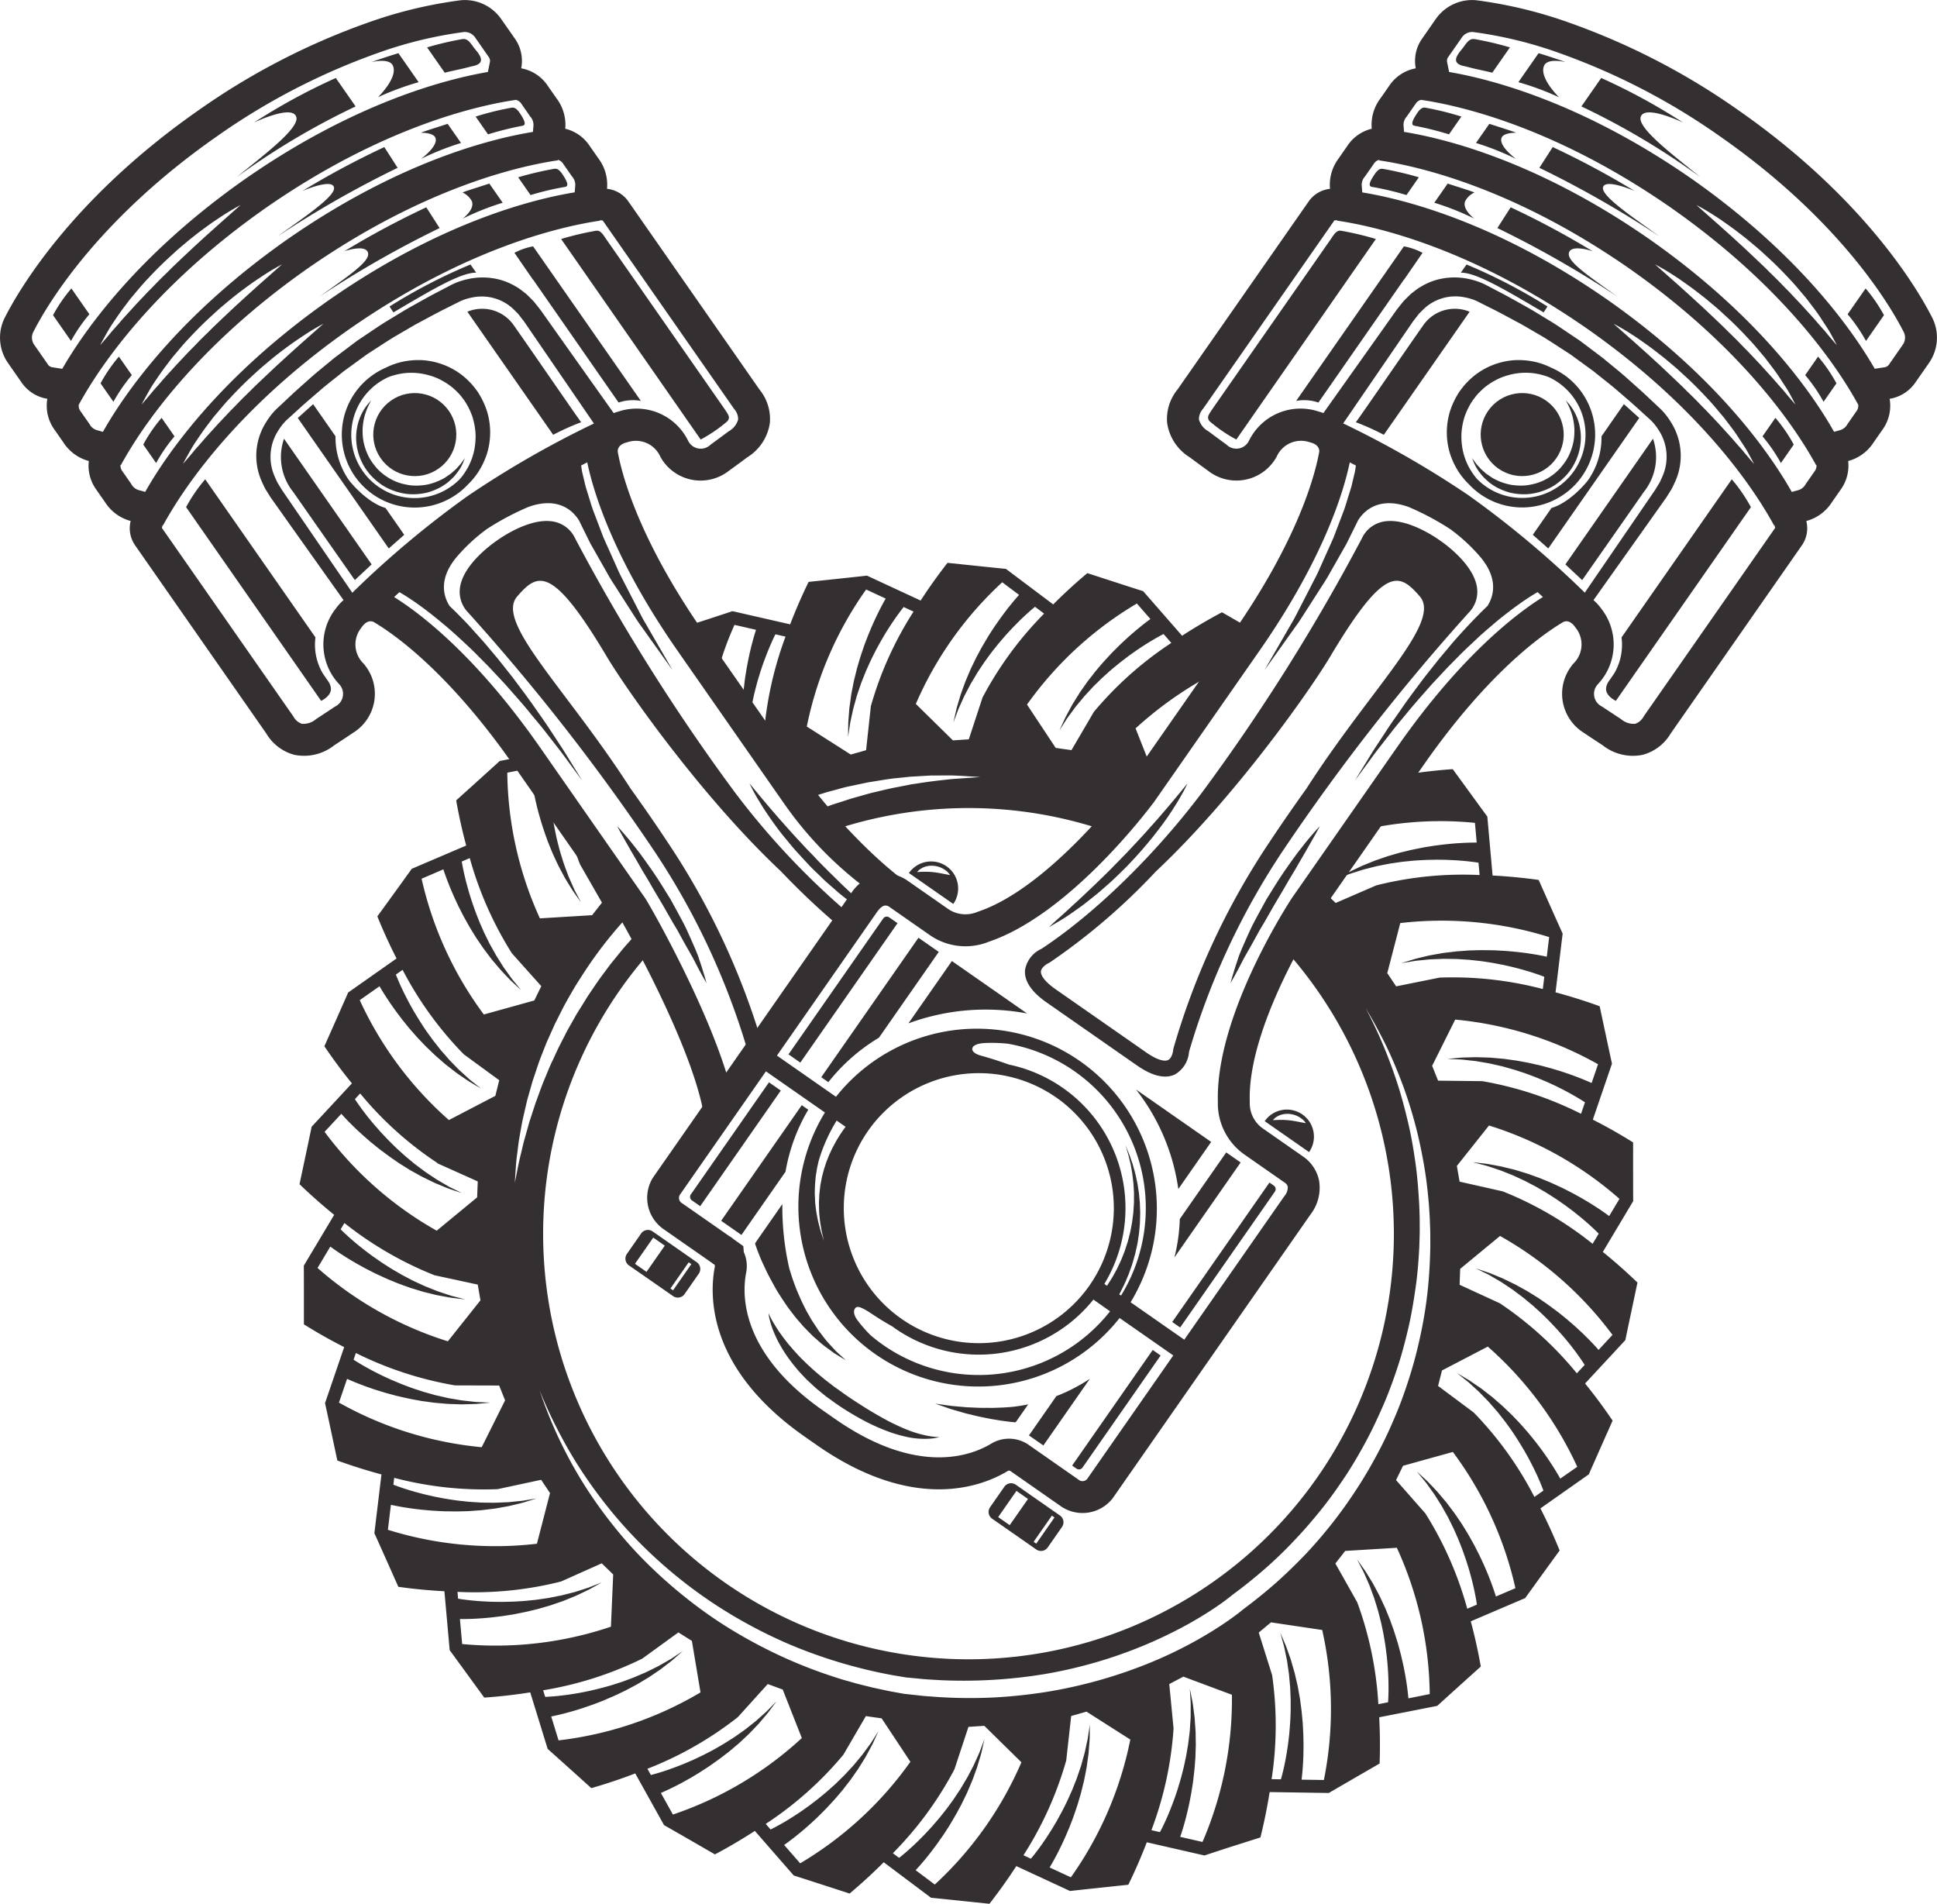
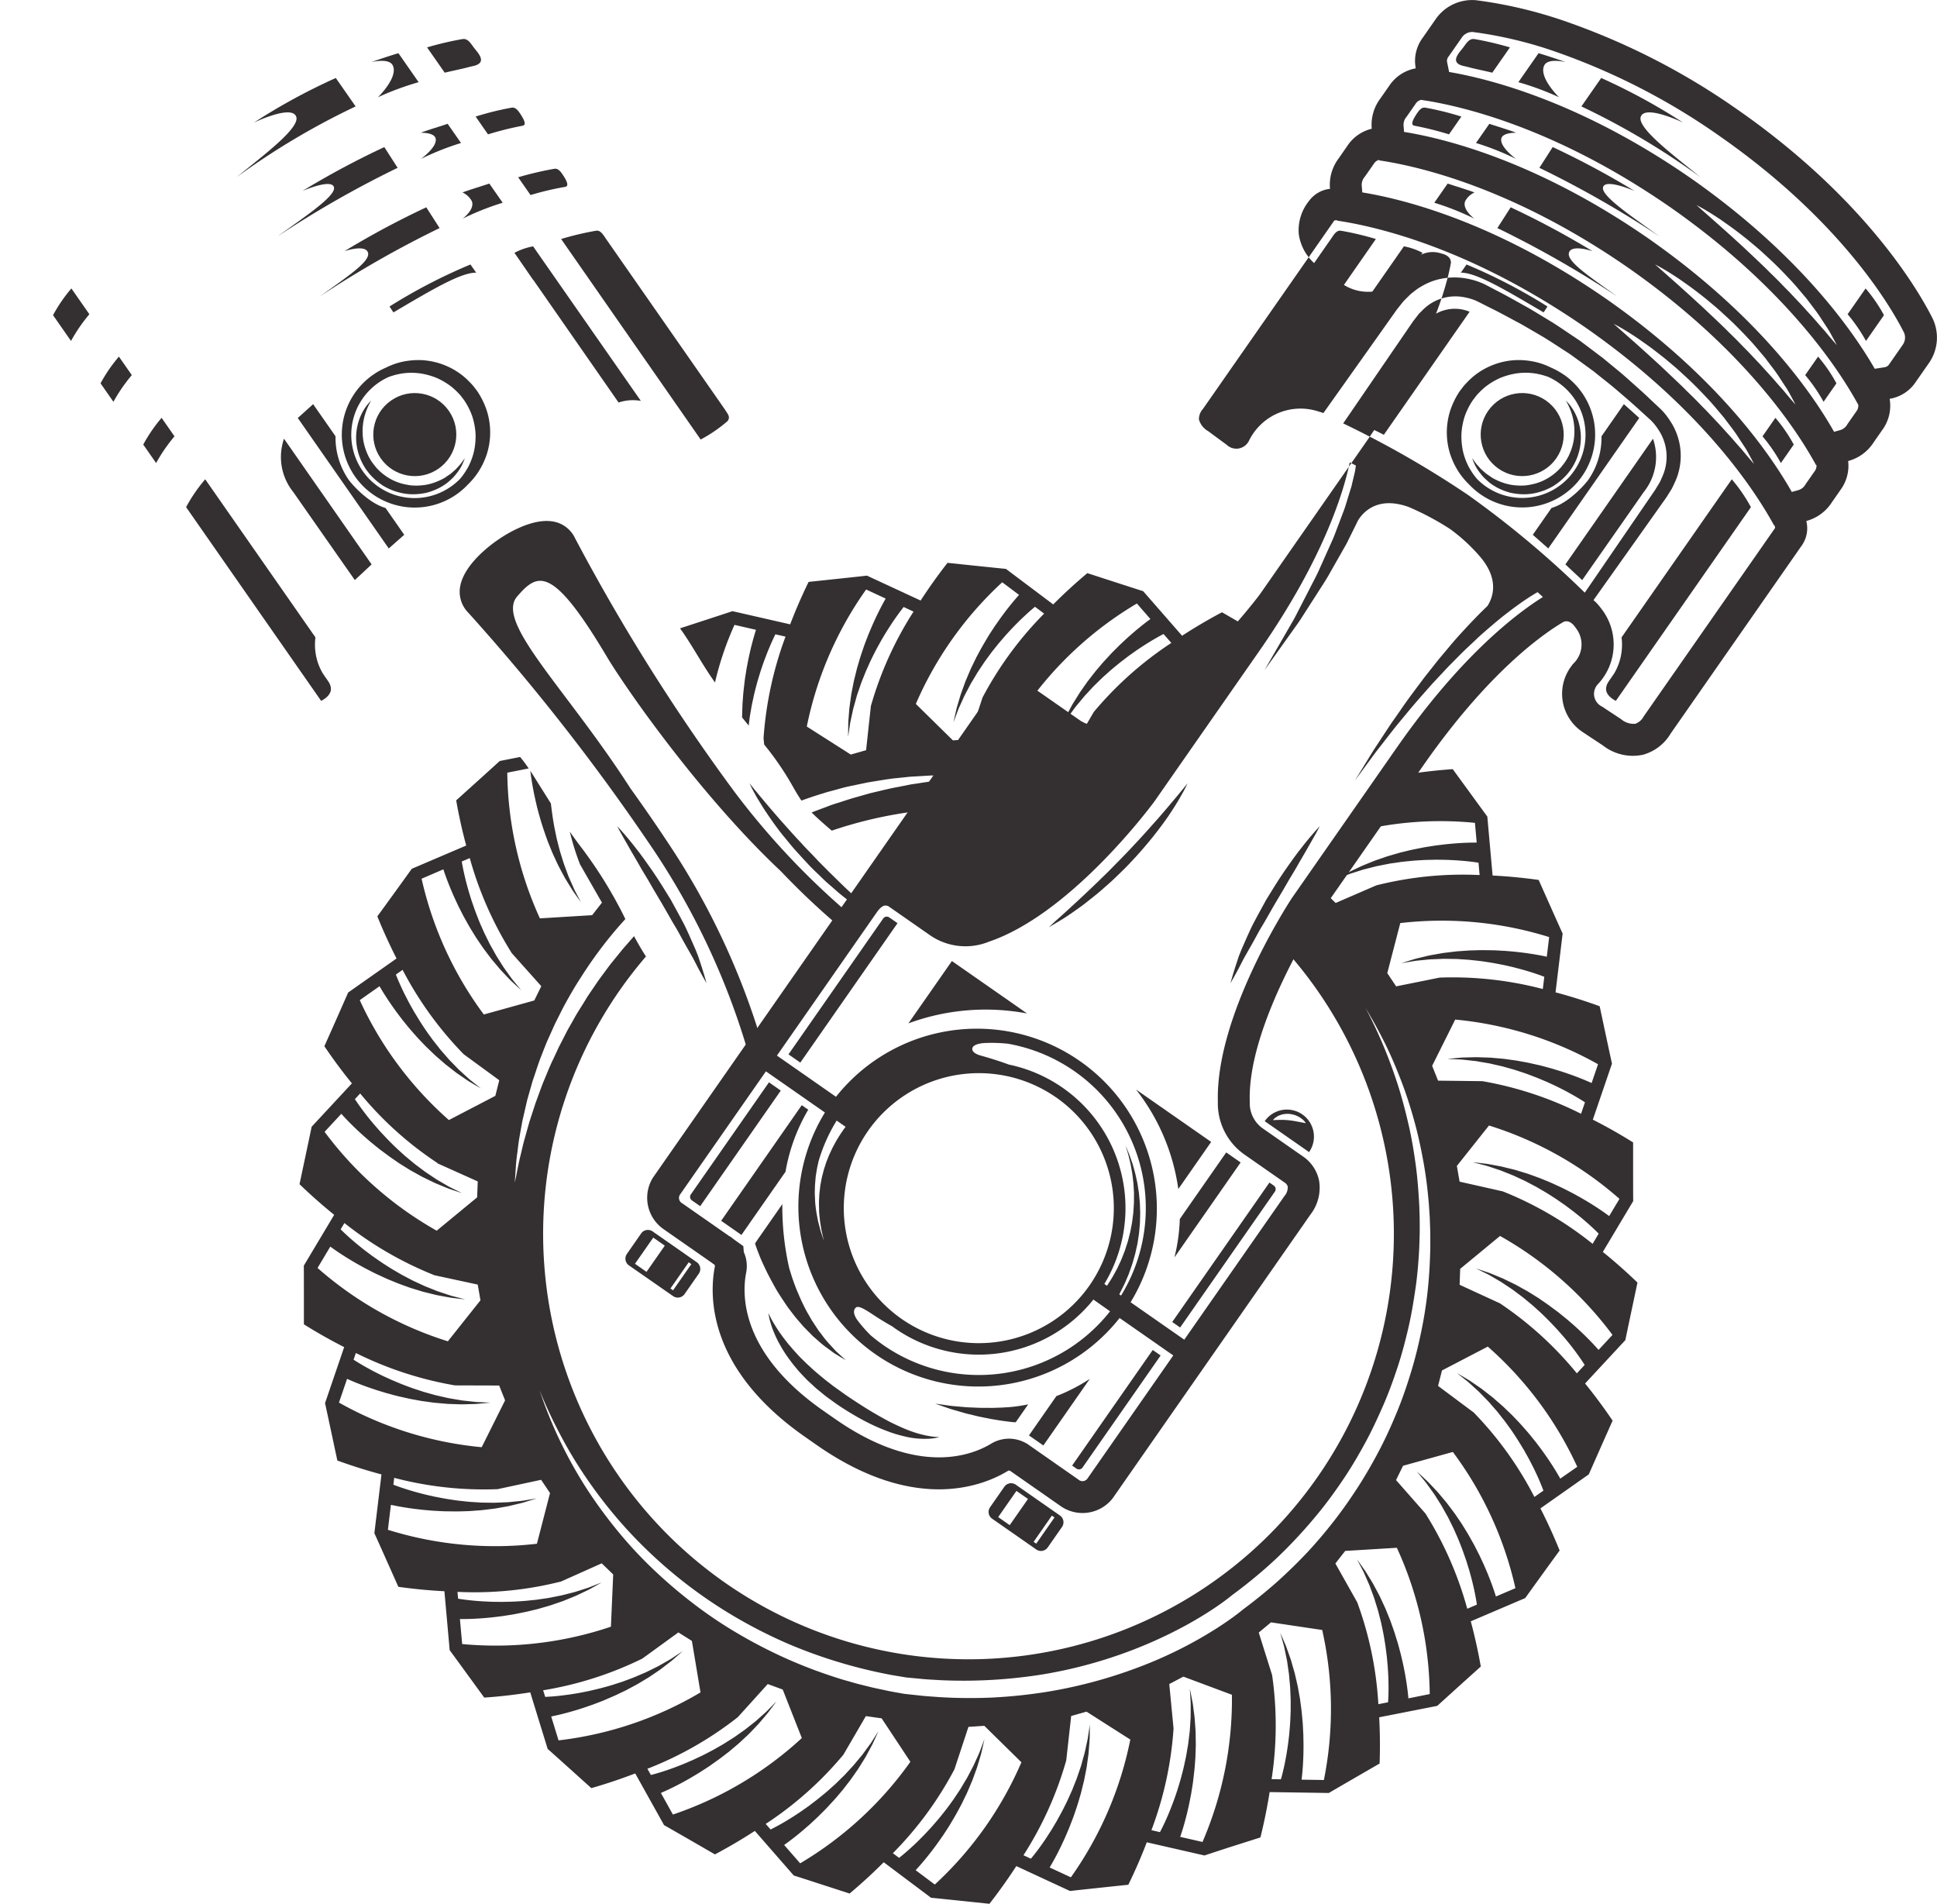
<svg xmlns="http://www.w3.org/2000/svg" id="Ebene_1" data-name="Ebene 1" viewBox="0 0 235.124 231.079">
  <defs>
    <style>
      .cls-1 {
        fill: #342f30;
      }
    </style>
  </defs>
  <title>bac016be-b2c6-4468-b398-30a328b8c4d5</title>
  <g>
    <g>
      <path class="cls-1" d="M64.372,93.553c.051.422.118.913.212,1.462.068.44.162.913.262,1.411s.228,1.019.352,1.557c.149.534.276,1.089.454,1.642s.338,1.116.544,1.668l.295.827.328.808c.112.266.208.534.33.789l.352.757c.119.247.222.495.347.726l.363.68.343.642c.117.2.24.4.353.582.23.37.432.713.625,1.008l.528.746.458.647-.366-.7-.418-.8c-.149-.317-.3-.681-.476-1.073-.085-.2-.179-.4-.266-.613l-.248-.672-.261-.707c-.091-.24-.158-.5-.24-.75L68,103.408c-.083-.261-.14-.534-.213-.8l-.208-.817-.173-.832c-.124-.552-.211-1.112-.3-1.661s-.145-1.094-.217-1.616c-.005-.056-.01-.11-.016-.166q-.814-1.271-1.614-2.563C64.969,94.477,64.675,94.01,64.372,93.553Z" />
      <path class="cls-1" d="M86.79,82.832a37.509,37.509,0,0,1,2.367-6.995l2.611.6c-.147.461-.319,1.038-.491,1.71-.116.43-.224.9-.335,1.4s-.206,1.024-.312,1.566c-.081.548-.191,1.107-.253,1.684s-.145,1.157-.182,1.745l-.067.876q-.015.438-.029.871c-.005.264-.021.525-.019.785l.8.983.005-.041.1-.806c.031-.272.089-.545.133-.821l.142-.831.18-.83c.111-.555.26-1.1.4-1.639s.313-1.058.459-1.564c.171-.5.326-.985.5-1.437s.329-.878.494-1.265c.316-.777.614-1.406.825-1.837l0-.005,1.234.282A43.948,43.948,0,0,0,92.683,89.6l.078.762a35.937,35.937,0,0,1,3.283,4.749c.39.689.786,1.392,1.24,2.05.894-.323,1.781-.623,2.655-.883.531-.181,1.072-.3,1.6-.45s1.041-.294,1.558-.4l1.521-.319.739-.154.731-.119c.965-.154,1.884-.322,2.771-.4l1.29-.136c.417-.051.827-.056,1.221-.085l1.145-.068.542-.03.523,0,1.876-.006c1.14.032,2.014.107,2.62.136l.925.06-3.529.249c-1.117.128-2.471.26-4.008.513-.384.064-.783.1-1.188.192l-1.25.247c-.858.151-1.748.369-2.676.589l-.7.166-.709.2-1.456.414c-.493.144-.986.316-1.49.475s-1.019.313-1.526.516l-1.55.58c-.135.049-.268.108-.4.163.784.769,1.609,1.491,2.446,2.2a51.635,51.635,0,0,1,33.494.1c.832-1.246,1.6-2.544,2.449-3.768q1.389-2.006,2.815-3.986L137.842,88.4a45.585,45.585,0,0,1,10.677-7.264q1.722-2.364,3.405-4.755l-.017-.009c-1.3-.753-2.771-1.6-3.58-2.066l-.008.009c-1.774.941-3.378,1.9-4.83,2.844l-4.726-5.412c-.167-.047-1.419-.452-2.851-.915s-3.044-.987-3.931-1.275l-.005.011,0,0c-1.537,1.291-2.908,2.562-4.131,3.789L122.1,69.041h0c-.342-.025-5.232-.536-7.09-.732v.014l-.006,0c-1.233,1.58-2.309,3.11-3.253,4.562l-6.517-3.023h0c-.34.048-5.231.565-7.086.761v.011h0c-.878,1.8-1.614,3.523-2.233,5.14l-7.006-1.6c-.163.059-1.415.469-2.843.936l-3.52,1.147c1.5,2.073,2.646,4.329,4.168,6.462C86.731,82.754,86.762,82.792,86.79,82.832ZM138,73.246l1.643,1.883c-.4.293-.9.672-1.462,1.139-.347.279-.71.6-1.091.932s-.769.707-1.173,1.083c-.388.4-.805.784-1.195,1.214s-.8.851-1.172,1.3l-.569.669-.535.688c-.174.23-.358.448-.519.68l-.479.684c-.154.226-.317.439-.455.664l-.408.655-.384.618c-.118.2-.222.406-.327.6-.206.384-.4.731-.561,1.045l-.382.83-.331.72.426-.669.487-.764c.2-.287.439-.6.691-.949.128-.172.256-.355.4-.537l.458-.551.482-.58c.163-.2.351-.385.529-.582l.552-.6c.185-.2.392-.389.59-.586l.6-.588.634-.566c.416-.383.858-.739,1.288-1.09s.875-.672,1.291-1c.433-.3.843-.605,1.247-.87s.783-.517,1.143-.733c.713-.443,1.323-.777,1.747-1l.072-.037.944,1.081a43.053,43.053,0,0,0-9.41,8.379l-2.71,4.636-1.916-.275-3.481-5.259A43.637,43.637,0,0,1,138,73.246Zm-16.341-2.576L123.7,72.2c-.33.369-.72.818-1.171,1.388-.281.345-.57.731-.873,1.139s-.6.851-.922,1.3c-.3.468-.625.934-.916,1.436s-.6,1-.875,1.52l-.417.773-.381.784c-.123.261-.257.512-.366.773l-.327.768c-.1.253-.219.5-.307.744l-.263.725-.247.684c-.073.224-.133.443-.2.652-.122.419-.241.8-.332,1.139l-.2.892-.174.773.278-.743.318-.849c.135-.323.3-.68.479-1.072.09-.2.177-.4.278-.608l.333-.634.351-.667c.118-.228.263-.449.4-.68l.416-.7c.139-.236.3-.462.455-.7l.468-.7.5-.685c.327-.461.685-.9,1.033-1.334s.716-.839,1.056-1.242c.36-.387.7-.768,1.039-1.11s.658-.668.965-.955c.605-.582,1.133-1.035,1.5-1.343l.034-.028,1.108.831a43.064,43.064,0,0,0-7.461,10.157h-.006l-1.674,5.1-1.93.128-4.5-4.425A43.611,43.611,0,0,1,121.654,70.669Zm-16.519.877,2.369,1.1c-.241.422-.531.954-.841,1.581-.2.4-.406.834-.618,1.3s-.415.958-.631,1.467c-.193.519-.417,1.043-.6,1.595s-.382,1.1-.54,1.669l-.248.843-.209.846c-.066.281-.145.554-.2.832l-.16.819c-.049.27-.111.53-.146.792l-.106.764-.1.721c-.025.234-.038.461-.056.678-.032.435-.069.831-.087,1.183l-.011.914c-.006.5-.01.793-.01.793l.117-.784.134-.9c.066-.344.156-.729.245-1.148.047-.209.09-.428.145-.652l.194-.689.2-.726c.068-.248.164-.494.247-.747l.262-.768c.086-.26.2-.515.3-.775l.312-.783.349-.775c.224-.519.483-1.024.733-1.52s.526-.97.775-1.434c.272-.454.524-.9.786-1.3s.5-.791.746-1.135c.471-.695.893-1.248,1.189-1.626l.011-.014,1.2.559a42.907,42.907,0,0,0-5.193,11.512l.008,0-.575,5.309-1.861.529-5.337-3.4A43.667,43.667,0,0,1,105.135,71.546Z" />
      <path class="cls-1" d="M198.754,155.654l.006,0c-1.446-1.395-2.855-2.623-4.2-3.713l3.687-6.168c-.006-.173-.009-1.487-.011-2.993s0-3.2,0-4.136h-.011v0c-1.7-1.064-3.333-1.974-4.878-2.757l2.324-6.8c-.039-.167-.319-1.453-.633-2.927s-.668-3.13-.862-4.042h-.011v0c-1.886-.685-3.672-1.237-5.345-1.683l.862-7.134h0c-.151-.311-2.152-4.8-2.911-6.508l-.011.006v-.006c-1.987-.278-3.849-.446-5.58-.535l-.64-7.157h0c-.211-.273-3.1-4.25-4.2-5.757l-.011.006v0c-2,.139-3.857.363-5.567.635l-.659-2.137q-.537.871-1.114,1.711l.213.693c-.275.051-.536.106-.8.159-.462.661-.924,1.322-1.368,2a41.887,41.887,0,0,0-2.514,4.534,42.139,42.139,0,0,1,14.516-1.079l.215,2.394c-.518,0-1.2.009-2.02.062-.445.022-.925.065-1.431.113s-1.037.12-1.586.187c-.546.092-1.112.161-1.68.28s-1.146.22-1.715.366l-.854.207-.837.242c-.276.084-.553.152-.82.245l-.79.271c-.258.092-.515.169-.759.27l-.715.29-.674.274c-.215.1-.418.2-.616.29-.393.19-.754.356-1.068.516l-.8.447-.691.388.738-.29.843-.332c.33-.115.709-.229,1.117-.362.2-.064.416-.136.638-.2l.694-.177.731-.186c.248-.065.51-.1.771-.16l.8-.157c.268-.055.546-.084.822-.128l.834-.122.845-.085c.562-.066,1.128-.093,1.683-.125s1.1-.03,1.63-.046c.529.008,1.038.006,1.521.029s.937.042,1.356.079c.837.061,1.527.149,2,.217l.252.038.134,1.5a42.978,42.978,0,0,0-12.541,1.252l-4.933,2.136L160.9,108.4a38.716,38.716,0,0,1-4.539,7.277,51.634,51.634,0,1,1-77.95.406c-.52-.8-.995-1.625-1.448-2.468l-.4.461c-.4.472-.827.923-1.209,1.406L74.2,116.9c-.374.48-.727.973-1.088,1.453s-.7.973-1.03,1.465l-.5.733-.246.364-.229.373c-.3.5-.61.985-.915,1.468s-.566.984-.846,1.467l-.412.724c-.133.242-.252.488-.378.73l-.735,1.434-.658,1.419c-.456.922-.805,1.851-1.181,2.729-.36.884-.644,1.754-.959,2.567l-.769,2.355-.588,2.1c-.188.65-.307,1.255-.444,1.8-.274,1.087-.424,1.965-.547,2.556l-.186.908.059-.925c.053-.6.072-1.488.236-2.609.077-.56.133-1.19.25-1.862s.247-1.4.393-2.178l.566-2.457.372-1.315c.135-.447.247-.913.412-1.372.319-.922.611-1.9,1.011-2.876q.284-.738.592-1.5l.681-1.513c.117-.255.228-.516.352-.771l.386-.767c.263-.512.514-1.04.8-1.558.572-1.032,1.168-2.082,1.841-3.109a50.913,50.913,0,0,1,4.492-6.091c.319-.371.648-.737.978-1.1-.105-.212-.211-.423-.315-.637a53.15,53.15,0,0,0-5.27-8.365c-.4-.531-.777-1.067-1.155-1.6a30.313,30.313,0,0,0,1.238,3.966l2.661,4.643-1.193,1.522-6.34.387a43.672,43.672,0,0,1-3.958-17.683l2.6-.512c-.329-.482-.671-.95-1.04-1.391l-2.478.487c-.125.119-1.1,1-2.218,2.012s-2.379,2.143-3.071,2.769l.006.008c.348,1.976.764,3.8,1.214,5.471l-6.609,2.822c-.1.143-.868,1.209-1.75,2.43s-1.879,2.594-2.43,3.346l.012.008h-.006c.753,1.861,1.54,3.559,2.327,5.1l-5.877,4.135c-.064.162-.6,1.365-1.207,2.741s-1.3,2.926-1.678,3.777l.011.005-.005,0c1.124,1.664,2.246,3.159,3.337,4.5l-4.889,5.266c-.031.169-.3,1.458-.613,2.931s-.662,3.134-.857,4.045l.014,0-.006,0c1.446,1.395,2.855,2.623,4.2,3.713l-3.687,6.168c.006.173.009,1.487.011,2.993s0,3.2,0,4.136H36.9v0c1.7,1.064,3.333,1.974,4.878,2.757l-2.324,6.8c.039.167.319,1.453.633,2.927s.668,3.13.862,4.042h.011v0c1.886.685,3.672,1.237,5.345,1.683l-.862,7.134h0c.151.311,2.152,4.8,2.911,6.508l.011-.006v.006c1.987.278,3.849.446,5.58.535l.64,7.157h0c.211.273,3.1,4.25,4.2,5.757l.011-.006v0c2-.139,3.857-.363,5.567-.635l2.117,6.868c.133.11,1.112.986,2.233,1.995s2.379,2.141,3.072,2.764l.008-.009,0,0c1.927-.554,3.7-1.158,5.315-1.78l3.5,6.277c.154.081,1.294.737,2.6,1.487s2.772,1.6,3.58,2.066l.008-.009c1.773-.943,3.378-1.9,4.83-2.844l4.726,5.412c.167.047,1.419.452,2.851.915s3.044.987,3.931,1.275l.005-.011,0,0c1.537-1.291,2.908-2.562,4.131-3.789l5.747,4.312h0c.342.025,5.232.536,7.09.732v-.014l.006,0c1.233-1.58,2.309-3.11,3.253-4.562l6.517,3.023h0c.34-.048,5.231-.565,7.086-.761v-.011h0c.879-1.8,1.614-3.522,2.233-5.14l7.006,1.6c.163-.059,1.415-.469,2.843-.936L153,223l0-.011h0c.484-1.949.846-3.782,1.115-5.493l7.186.11c.145-.089,1.284-.75,2.588-1.506s2.77-1.6,3.577-2.07l-.006-.011h.006c.068-2,.042-3.874-.051-5.6l7.05-1.386c.125-.119,1.1-1,2.218-2.012s2.379-2.143,3.071-2.769l-.009-.008h0c-.348-1.976-.764-3.8-1.214-5.471l6.609-2.822c.1-.143.868-1.209,1.75-2.43s1.879-2.594,2.43-3.346l-.012-.008h.006c-.753-1.861-1.54-3.559-2.327-5.1l5.877-4.135c.064-.162.6-1.365,1.207-2.741s1.3-2.926,1.678-3.777l-.011-.005.005,0c-1.125-1.664-2.246-3.159-3.337-4.5l4.889-5.265c.031-.169.3-1.458.613-2.931s.662-3.134.857-4.045ZM196.58,145.5l-1.248,2.088-.045-.033c-.426-.313-1.035-.746-1.788-1.222-.373-.244-.787-.491-1.224-.75s-.91-.513-1.393-.781c-.5-.246-.994-.523-1.524-.761s-1.056-.5-1.6-.712l-.812-.334-.82-.3c-.272-.095-.536-.2-.807-.283l-.8-.245c-.263-.077-.516-.166-.772-.228L183,141.76l-.707-.175c-.23-.049-.455-.086-.669-.127-.429-.077-.819-.156-1.167-.211l-.908-.107-.787-.092.768.2.877.227c.335.1.708.231,1.116.364.2.069.417.134.634.213l.665.265.7.279c.239.093.474.215.717.324l.737.341c.249.113.491.253.74.38l.746.392.734.428c.493.277.967.587,1.435.888s.91.624,1.346.92c.423.318.836.615,1.213.917s.734.585,1.05.86c.642.541,1.148,1.018,1.492,1.352.142.139.247.244.326.326l-.738,1.234a42.763,42.763,0,0,0-10.9-6.365l-5.246-1.182-.332-1.907,3.9-4.907A43.641,43.641,0,0,1,196.58,145.5Zm-2.6-16.339-.78,2.281c-.482-.217-1.164-.512-2-.82-.415-.161-.871-.316-1.353-.479s-1-.312-1.525-.474c-.537-.138-1.081-.305-1.649-.428s-1.136-.265-1.716-.363l-.864-.158-.863-.12c-.286-.036-.567-.086-.849-.109l-.832-.073c-.273-.021-.539-.055-.8-.062l-.771-.026-.727-.024c-.235,0-.463.011-.68.015-.436.014-.834.018-1.186.037l-.91.084-.789.073.792.035.905.04c.349.029.741.079,1.168.124.213.025.435.045.664.076l.706.121.743.127c.253.042.508.112.769.167l.791.181c.267.059.533.145.8.218l.811.228.807.266c.54.169,1.068.373,1.588.571s1.02.422,1.508.62c.48.223.946.428,1.377.645s.839.419,1.206.623c.74.4,1.334.757,1.741,1.012.137.087.242.155.331.214l-.476,1.393a42.92,42.92,0,0,0-11.979-3.959l-5.376-.063-.72-1.8,2.8-5.613A43.656,43.656,0,0,1,193.984,129.165ZM169.974,112.03a43.641,43.641,0,0,1,18.072,1.7l-.287,2.382c-.512-.11-1.213-.25-2.056-.374-.44-.071-.918-.128-1.423-.187s-1.04-.1-1.59-.147c-.554-.023-1.121-.074-1.7-.076s-1.166-.023-1.754,0l-.878.025-.869.062c-.287.024-.572.033-.853.07l-.829.1c-.271.037-.539.058-.8.106l-.759.135-.717.128c-.23.049-.45.106-.662.156-.423.1-.812.191-1.152.282l-.873.272-.757.236.782-.131.894-.149c.347-.044.741-.077,1.168-.122.214-.02.435-.047.666-.063l.716-.029.753-.03c.256-.012.521,0,.787,0l.812.012c.274,0,.551.031.83.046l.841.055.844.092c.563.053,1.123.143,1.672.228s1.085.2,1.6.293c.516.118,1.014.221,1.481.345s.908.236,1.31.359c.806.233,1.463.463,1.913.628l.3.115-.179,1.485a43.083,43.083,0,0,0-12.534-1.386l-5.27,1.062-1.078-1.606ZM53.817,105.508c.154.468.358,1.053.624,1.722.159.416.348.859.55,1.326s.435.95.668,1.45c.257.491.5,1.008.785,1.511s.563,1.022.879,1.518l.46.748.489.722c.165.237.315.479.487.7l.5.667c.168.217.32.438.491.638l.5.59.469.556c.157.175.317.337.466.5.3.315.571.608.821.857l.671.62.583.538-.5-.612-.576-.7c-.212-.279-.437-.6-.689-.951-.124-.175-.258-.353-.388-.545l-.382-.605-.4-.637c-.139-.216-.257-.452-.39-.684l-.4-.709c-.135-.238-.248-.493-.375-.742l-.373-.755-.342-.777c-.236-.514-.437-1.044-.638-1.562s-.369-1.04-.548-1.535c-.155-.505-.315-.989-.442-1.455s-.25-.9-.344-1.313c-.2-.815-.33-1.5-.413-1.971l-.01-.059.973-.415a43.478,43.478,0,0,0,5.107,11.545l3.577,4-.853,1.735-6.124,1.7a43.634,43.634,0,0,1-7.554-16.478Zm-7.747,14.187c.251.432.579.974.99,1.591.242.374.519.768.813,1.183s.623.838.955,1.28c.353.427.7.883,1.082,1.315s.763.882,1.175,1.3l.606.636.628.6c.21.2.408.4.622.587l.63.548c.209.177.4.362.613.522l.609.474.574.447c.19.138.381.263.559.388.361.245.685.475.981.667l.786.467.682.4-.621-.494-.709-.565c-.265-.229-.553-.5-.872-.787-.158-.146-.326-.292-.492-.452l-.5-.513-.526-.54c-.18-.183-.346-.389-.524-.588l-.534-.611c-.182-.2-.346-.431-.521-.648l-.522-.661-.5-.689c-.338-.454-.645-.93-.949-1.4s-.577-.94-.855-1.388c-.257-.462-.514-.9-.735-1.331s-.432-.833-.61-1.213c-.366-.755-.634-1.4-.813-1.842l-.037-.1.815-.573a43.081,43.081,0,0,0,7.4,10.225l0,.006,4.332,3.168L60.127,133l-5.639,2.936a43.662,43.662,0,0,1-10.82-14.553ZM39.4,137.365l2.03-2.187c.341.378.776.847,1.333,1.391.314.316.667.643,1.041.988s.783.691,1.2,1.053c.434.344.864.719,1.332,1.061s.93.7,1.42,1.029l.725.5.74.461c.247.149.482.309.731.445l.73.405c.241.13.47.27.708.383l.694.337.655.318c.215.1.427.179.628.263.4.165.769.323,1.1.449l.866.293.751.254-.71-.354-.811-.4c-.307-.169-.645-.374-1.016-.588-.185-.109-.38-.218-.576-.34l-.6-.4-.627-.418c-.215-.141-.419-.309-.634-.466l-.65-.487c-.22-.162-.428-.35-.645-.525l-.648-.538-.629-.571c-.425-.374-.824-.776-1.218-1.167s-.76-.8-1.125-1.18c-.348-.4-.69-.775-1-1.15s-.6-.725-.849-1.06c-.515-.663-.911-1.235-1.179-1.633l-.087-.132.64-.689a42.414,42.414,0,0,0,9.379,8.44l-.007.034,4.9,2.2-.073,1.932-4.909,4.048A43.636,43.636,0,0,1,39.4,137.365Zm-.854,16.52,1.548-2.589c.416.3.967.69,1.643,1.117.373.244.787.491,1.224.75s.91.513,1.393.781c.5.246.994.523,1.524.761s1.056.5,1.6.712l.812.334.82.3c.272.095.536.2.807.283l.8.245c.263.077.516.166.772.228l.749.185.707.175c.23.049.455.086.669.127.429.077.819.156,1.167.211l.908.107.787.092-.768-.2-.877-.227c-.335-.1-.708-.231-1.116-.364-.2-.069-.417-.134-.634-.213l-.665-.265-.7-.279c-.239-.093-.474-.215-.717-.324l-.737-.341c-.249-.113-.491-.253-.74-.38l-.746-.392-.734-.428c-.493-.277-.967-.587-1.435-.888s-.91-.624-1.346-.92c-.423-.318-.836-.615-1.213-.917s-.734-.585-1.05-.86c-.642-.541-1.148-1.018-1.493-1.352l-.156-.155.458-.766a43.335,43.335,0,0,0,10.938,6.339l5.245,1.132.332,1.907-3.958,4.978A43.635,43.635,0,0,1,38.544,153.885Zm2.6,16.339.984-2.879c.475.213,1.119.489,1.9.778.415.161.871.316,1.353.479s1,.312,1.525.474c.537.138,1.081.305,1.649.428s1.136.265,1.716.363l.864.158.863.12c.286.036.567.086.848.109l.832.073c.273.02.539.055.8.062l.771.026.727.024c.235,0,.463-.01.68-.015.436-.014.834-.018,1.186-.037l.91-.084.789-.073-.792-.035-.905-.04c-.349-.029-.741-.079-1.168-.124-.213-.025-.435-.045-.664-.076l-.706-.121-.743-.127c-.253-.042-.508-.112-.769-.167L53,169.359c-.267-.059-.533-.145-.8-.218l-.811-.228-.807-.266c-.54-.169-1.068-.373-1.588-.571s-1.02-.422-1.508-.62c-.48-.223-.946-.428-1.377-.645s-.839-.419-1.206-.623c-.74-.4-1.334-.757-1.741-1.012l-.243-.156.278-.812a43.432,43.432,0,0,0,12.025,3.93l5.368.016.72,1.8-2.839,5.687A43.636,43.636,0,0,1,41.139,170.223Zm5.939,15.439.365-3.029c.514.111,1.228.255,2.087.38.44.071.918.128,1.423.187s1.04.1,1.59.147c.554.023,1.121.074,1.7.076s1.166.023,1.754,0l.878-.025.869-.062c.287-.024.572-.033.853-.07l.829-.1c.271-.037.539-.058.8-.106l.759-.135.717-.128c.23-.049.45-.106.662-.156.423-.1.812-.191,1.152-.282l.873-.272.757-.236-.782.131-.894.149c-.347.044-.741.077-1.168.122-.214.02-.435.047-.666.063l-.716.029-.753.03c-.256.012-.52,0-.787,0l-.812-.012c-.274,0-.551-.031-.83-.046l-.841-.054-.844-.092c-.563-.053-1.123-.143-1.672-.228s-1.085-.2-1.6-.293c-.515-.118-1.014-.222-1.481-.345s-.908-.236-1.31-.359c-.806-.233-1.463-.463-1.913-.628-.134-.05-.241-.091-.335-.127l.1-.834A42.758,42.758,0,0,0,60.4,180.732l5.284-1.135,1.081,1.609-1.59,6.151A43.69,43.69,0,0,1,47.078,185.662ZM56.1,199.53l-.273-3.034h.022c.529,0,1.276,0,2.165-.062.445-.022.925-.065,1.431-.113s1.037-.12,1.586-.187c.546-.092,1.112-.161,1.68-.28s1.146-.22,1.715-.366l.854-.207.837-.242c.276-.083.553-.152.82-.245l.79-.271c.258-.092.515-.169.759-.27l.715-.29.674-.274c.215-.1.418-.2.616-.29.392-.19.754-.356,1.068-.516l.8-.447.691-.388-.738.29-.843.332c-.33.115-.709.229-1.117.362-.2.064-.416.136-.638.2l-.694.177-.731.186c-.248.065-.51.1-.771.16l-.8.157c-.268.055-.546.084-.822.128l-.834.121-.845.085c-.562.066-1.128.094-1.683.125s-1.1.03-1.63.046c-.529-.008-1.038-.006-1.521-.029s-.937-.042-1.356-.079c-.837-.061-1.527-.149-2-.217-.178-.026-.312-.047-.422-.066l-.074-.828A42.866,42.866,0,0,0,68.1,191.941l4.942-2.207,1.391,1.349-.276,6.341A43.663,43.663,0,0,1,56.1,199.53Zm11.7,11.692-.891-2.9.085-.017c.518-.107,1.247-.27,2.1-.511.431-.114.891-.256,1.376-.408s.99-.333,1.512-.513c.515-.2,1.054-.388,1.585-.623s1.075-.453,1.6-.715l.792-.38.769-.41c.253-.139.509-.263.751-.41l.716-.43c.233-.144.469-.272.686-.421l.639-.432.6-.408c.19-.138.368-.28.542-.412.344-.267.664-.5.938-.727l.687-.6.6-.523-.662.438-.756.5c-.3.181-.646.372-1.018.586-.187.105-.378.22-.582.329l-.642.317-.676.334c-.229.115-.477.209-.721.317l-.746.319c-.251.109-.517.2-.777.3l-.79.292-.809.259c-.536.181-1.084.326-1.62.472s-1.073.258-1.584.384c-.519.1-1.017.21-1.493.287s-.925.154-1.342.2c-.831.115-1.525.172-2,.2-.215.014-.375.022-.491.025l-.247-.8A42.953,42.953,0,0,0,77.962,201.3l4.384-3.181,1.64,1.03,1.045,6.25A43.622,43.622,0,0,1,67.8,211.222Zm13.881,9-1.46-2.62.132-.056c.484-.213,1.164-.524,1.953-.937.4-.2.818-.436,1.261-.685s.9-.532,1.372-.816c.462-.307.95-.6,1.421-.939s.957-.667,1.418-1.032l.7-.536.667-.561c.218-.189.443-.363.649-.558l.611-.569c.2-.189.4-.364.584-.555l.535-.556.5-.525c.158-.175.3-.351.444-.516.281-.333.544-.632.766-.906l.546-.733.474-.636-.556.566-.636.646c-.255.24-.555.5-.873.785-.161.142-.325.294-.5.443l-.562.444-.592.467c-.2.16-.423.3-.639.46l-.664.467c-.223.159-.465.3-.7.451l-.712.45-.737.422c-.487.288-.992.544-1.487.8s-1,.476-1.47.705c-.486.207-.951.417-1.4.592s-.873.343-1.27.48c-.789.285-1.456.485-1.917.616-.233.065-.411.113-.523.139l-.01,0-.419-.752a42.908,42.908,0,0,0,10.97-6.26l3.635-4.021,1.818.665,2.321,5.89A43.685,43.685,0,0,1,81.683,220.223Zm15.446,5.92-1.944-2.227.157-.111c.429-.309,1.029-.754,1.715-1.323.347-.279.71-.6,1.091-.932s.769-.707,1.173-1.083c.388-.4.805-.784,1.195-1.214s.8-.851,1.172-1.3l.569-.669.535-.688c.174-.23.358-.447.519-.68l.479-.684c.154-.226.317-.439.455-.664l.408-.655.384-.618c.118-.2.222-.406.327-.6.206-.384.4-.731.561-1.045l.382-.83.331-.72-.426.669-.487.764c-.2.287-.439.6-.691.949-.128.172-.256.355-.4.537l-.458.551-.482.58c-.163.2-.351.385-.529.582l-.552.6c-.185.2-.392.389-.59.586l-.6.588-.634.566c-.416.383-.858.739-1.288,1.09s-.875.672-1.291,1c-.433.3-.843.605-1.247.87s-.783.517-1.143.733c-.713.443-1.323.777-1.747,1-.214.112-.379.2-.483.245l-.053.026-.589-.675a42.7,42.7,0,0,0,9.429-8.4l2.728-4.684,1.916.272,3.489,5.272A43.7,43.7,0,0,1,97.129,226.143Zm16.341,2.576-2.323-1.743c.056-.06.093-.1.157-.167.356-.391.85-.952,1.4-1.65.281-.345.57-.731.873-1.139s.6-.851.922-1.3c.3-.468.625-.934.916-1.436s.6-1,.875-1.52l.417-.773.381-.784c.123-.261.257-.512.366-.773l.327-.768c.1-.253.219-.5.307-.744l.263-.725.247-.684c.073-.223.133-.443.2-.652.122-.419.241-.8.332-1.139l.2-.891.174-.773-.278.743-.318.849c-.136.323-.3.68-.479,1.072-.09.2-.177.4-.278.608l-.333.634-.351.667c-.118.228-.263.449-.4.68l-.416.7c-.139.236-.3.462-.455.7l-.468.7-.5.685c-.327.461-.685.9-1.033,1.334s-.716.839-1.056,1.242c-.36.387-.7.768-1.039,1.11s-.658.669-.965.955c-.605.582-1.133,1.035-1.5,1.343-.186.154-.33.27-.422.34l-.078.06-.752-.564a42.822,42.822,0,0,0,7.474-10.182l1.7-5.15,1.93-.128,4.5,4.425A43.68,43.68,0,0,1,113.47,228.719Zm16.519-.877-2.577-1.195.13-.218c.267-.457.634-1.108,1.029-1.906.2-.4.406-.834.618-1.3s.415-.958.631-1.467c.193-.519.417-1.043.6-1.595s.382-1.1.54-1.669l.248-.843.209-.846c.066-.281.145-.554.2-.832l.16-.819c.049-.269.111-.53.146-.792l.106-.764.1-.721c.025-.234.038-.461.056-.678.032-.435.069-.831.087-1.183s.008-.66.011-.914c.006-.5.01-.793.01-.793l-.118.784-.135.9c-.065.344-.156.729-.245,1.148-.047.209-.09.428-.145.653l-.194.689-.2.726c-.068.248-.164.494-.247.747l-.262.768c-.086.26-.2.515-.3.775l-.312.783-.349.775c-.224.519-.483,1.024-.733,1.52s-.526.97-.775,1.434c-.272.454-.524.9-.786,1.3s-.5.791-.746,1.135c-.471.695-.893,1.248-1.189,1.626-.15.19-.266.333-.342.42l-.08.094-.9-.419a42.906,42.906,0,0,0,5.193-11.512l.6-5.389,1.861-.529,5.317,3.389A43.668,43.668,0,0,1,129.989,227.842Zm15.978-4.291-2.706-.619c.027-.079.054-.157.085-.25.166-.5.39-1.215.61-2.078.116-.43.224-.9.335-1.4s.206-1.024.312-1.566c.081-.548.191-1.107.253-1.684s.145-1.157.182-1.745l.067-.876q.015-.438.029-.871c.006-.288.027-.572.02-.855s-.009-.561-.014-.835,0-.542-.022-.805l-.055-.769-.052-.726c-.024-.234-.059-.459-.086-.675-.059-.432-.1-.827-.16-1.175l-.179-.9-.155-.777.048.792.055.9c.007.35,0,.745,0,1.174,0,.215,0,.438-.007.669l-.046.715-.049.752c-.015.256-.058.517-.086.782l-.1.806c-.031.272-.089.545-.133.821l-.142.83-.18.83c-.111.555-.26,1.1-.4,1.639s-.313,1.058-.459,1.564c-.171.5-.326.986-.5,1.437s-.33.878-.494,1.265c-.316.777-.614,1.406-.825,1.837-.107.217-.191.381-.247.482l-.063.117-1.036-.237a42.879,42.879,0,0,0,2.687-12.341l-.52-5.392,1.71-.9,5.895,2.2A43.642,43.642,0,0,1,145.966,223.551Zm14.735-7.519-2.707-.042c.01-.082.02-.163.031-.259.058-.526.129-1.27.165-2.16.025-.445.032-.927.037-1.435s-.011-1.044-.02-1.6c-.035-.553-.044-1.123-.1-1.7s-.1-1.162-.185-1.744l-.116-.871-.153-.858c-.054-.283-.093-.566-.158-.841l-.187-.814c-.065-.266-.114-.53-.189-.783l-.214-.741-.2-.7c-.072-.224-.153-.437-.224-.643-.148-.41-.275-.787-.4-1.116l-.361-.839-.314-.728.212.764.242.873c.08.341.154.729.243,1.149.042.21.092.428.133.655l.1.709.109.746c.039.254.051.518.078.783l.073.809c.027.272.026.552.041.831s.022.56.034.842l0,.849c.006.566-.025,1.132-.052,1.687s-.086,1.1-.124,1.626c-.064.525-.114,1.032-.188,1.509s-.14.928-.22,1.34c-.148.826-.308,1.5-.425,1.969-.06.234-.108.412-.141.523l-.036.125-1.131-.018a42.827,42.827,0,0,0,.064-12.628l-1.624-5.163,1.486-1.239,6.218.927A43.708,43.708,0,0,1,160.7,216.032Zm-2.114-27.519q-1.77,1.863-3.688,3.578-1.924,1.69-3.982,3.219c-.444.37-.853.678-1.288.994s-.9.635-1.355.938c-.914.6-1.848,1.171-2.8,1.711a51.374,51.374,0,0,1-5.881,2.852,57.941,57.941,0,0,1-12.544,3.532,61.972,61.972,0,0,1-6.484.683,60.573,60.573,0,0,1-6.513-.047l-1.623-.117c-.541-.041-1.079-.113-1.618-.167L110,205.6l-.1-.011-.051-.006-.076-.011-.025,0-.2-.035-.394-.071c-.528-.1-1.045-.178-1.581-.3l-1.605-.343-1.58-.392c-.527-.127-1.046-.29-1.569-.433s-1.04-.307-1.556-.477a58.3,58.3,0,0,1-6.065-2.34,59.922,59.922,0,0,1-5.758-3,52.5,52.5,0,0,1-5.372-3.634,58.231,58.231,0,0,1-4.911-4.22,51.018,51.018,0,0,1-4.375-4.758,56.065,56.065,0,0,1-3.778-5.227,53.148,53.148,0,0,1-5.5-11.588,56.7,56.7,0,0,0,2.726,5.782,52.215,52.215,0,0,0,3.344,5.422,56.26,56.26,0,0,0,3.931,4.992,55.374,55.374,0,0,0,4.463,4.5,56.535,56.535,0,0,0,10.26,7.357A58.258,58.258,0,0,0,95.9,199.6a60.34,60.34,0,0,0,12.03,3.632c.508.1,1.048.179,1.57.27l.395.065.19.031h.007l.049,0,.1.009.784.075c.523.046,1.045.109,1.569.141l1.572.092a60.707,60.707,0,0,0,12.534-.723,55.739,55.739,0,0,0,12.047-3.45,53.943,53.943,0,0,0,5.642-2.723c.909-.512,1.8-1.049,2.672-1.618.434-.285.864-.576,1.282-.878s.844-.621,1.2-.915l.042-.035.026-.019q1.991-1.465,3.858-3.089t3.564-3.426c1.14-1.192,2.223-2.437,3.258-3.721s1.995-2.629,2.911-4,1.749-2.8,2.538-4.252,1.484-2.952,2.148-4.465,1.227-3.071,1.748-4.641.941-3.174,1.317-4.786.642-3.251.88-4.892.364-3.3.45-4.957c.019-.828.064-1.643.049-2.49,0-.415,0-.853-.01-1.249l-.042-1.247c-.089-1.66-.209-3.323-.434-4.974s-.5-3.3-.877-4.924-.8-3.245-1.312-4.837-1.095-3.164-1.742-4.712-1.37-3.064-2.152-4.554q1.3,2.159,2.423,4.431c.742,1.515,1.392,3.074,1.993,4.653s1.106,3.2,1.551,4.83.794,3.294,1.092,4.964.494,3.358.632,5.051l.084,1.271c.029.443.033.847.051,1.272.041.833.024,1.7.031,2.552-.035,1.7-.125,3.4-.3,5.1s-.438,3.382-.781,5.053-.746,3.331-1.245,4.965-1.048,3.253-1.7,4.835-1.351,3.142-2.146,4.657-1.64,3-2.569,4.442-1.909,2.842-2.962,4.193S159.756,187.261,158.587,188.513Zm12.373,17.609c-.007-.078-.013-.153-.022-.243-.053-.526-.138-1.269-.288-2.147-.068-.44-.162-.913-.262-1.411s-.228-1.019-.352-1.557c-.149-.534-.276-1.089-.454-1.642s-.338-1.116-.544-1.668l-.295-.827-.328-.808c-.112-.266-.208-.534-.33-.789l-.352-.757c-.119-.247-.222-.495-.347-.726l-.363-.68-.343-.642c-.117-.2-.24-.4-.353-.582-.23-.37-.432-.713-.625-1.008l-.528-.746-.458-.647.366.7.418.8c.149.317.3.681.477,1.073.085.2.179.4.266.613l.248.672.261.707c.091.24.158.5.24.75l.239.776c.083.261.14.534.213.8l.208.817.173.832c.124.552.211,1.112.3,1.661s.145,1.094.217,1.616c.047.527.1,1.033.13,1.515s.056.936.063,1.356c.027.839.011,1.534-.006,2.014-.01.242-.02.426-.029.541l-.009.113-1.178.232a42.805,42.805,0,0,0-2.565-12.369l-2.652-4.708,1.193-1.523,6.27-.382a43.659,43.659,0,0,1,3.991,17.755Zm10.624-12.361c-.02-.066-.039-.128-.063-.2-.161-.5-.4-1.212-.728-2.04-.159-.416-.348-.859-.549-1.326s-.435-.949-.668-1.45c-.257-.491-.5-1.008-.785-1.512s-.563-1.022-.879-1.518l-.46-.748-.489-.722c-.165-.237-.315-.479-.487-.7l-.5-.667c-.168-.217-.32-.438-.491-.638l-.5-.59-.469-.557c-.157-.175-.317-.337-.466-.5-.3-.315-.571-.607-.821-.857l-.671-.62-.583-.537.5.612.576.7c.212.279.437.6.689.951.124.175.258.353.388.545l.383.605.4.637c.139.216.257.452.39.683l.4.709c.135.238.248.493.375.742l.373.756.342.777c.236.514.437,1.044.638,1.562s.369,1.04.548,1.535c.155.505.315.989.442,1.455s.25.9.344,1.313c.2.815.33,1.5.413,1.971.041.239.069.421.084.535l.011.08-1.167.5a43.014,43.014,0,0,0-5.079-11.563l-3.565-4.052.85-1.737,6.046-1.677a43.6,43.6,0,0,1,7.595,16.533Zm7.81-14.307-.083-.148c-.262-.459-.642-1.1-1.136-1.844-.242-.374-.519-.768-.813-1.183s-.623-.838-.955-1.28c-.353-.427-.7-.883-1.082-1.315s-.763-.882-1.175-1.3l-.606-.636-.628-.6c-.21-.2-.408-.4-.622-.587l-.63-.548c-.209-.177-.4-.362-.613-.522l-.609-.474-.574-.447c-.19-.138-.381-.264-.559-.388-.361-.245-.685-.475-.981-.667l-.786-.467-.682-.4.621.494.709.565c.265.229.553.5.872.787.158.145.326.292.492.452l.5.513.526.54c.18.182.346.389.524.587l.534.611c.182.2.346.431.521.648l.522.661.5.689c.338.454.645.93.949,1.4s.577.94.855,1.388c.257.462.514.9.735,1.332s.432.833.61,1.213c.366.755.634,1.4.813,1.842.089.225.155.4.193.506l.012.034-1.093.768a42.676,42.676,0,0,0-7.372-10.254l-4.32-3.219.473-1.878,5.562-2.895a43.659,43.659,0,0,1,10.86,14.588Zm4.65-15.62c-.03-.034-.044-.052-.076-.089-.352-.395-.858-.945-1.495-1.567-.314-.316-.667-.644-1.041-.988s-.783-.691-1.2-1.053c-.434-.344-.864-.719-1.332-1.061s-.93-.7-1.42-1.03l-.725-.5-.74-.461c-.247-.149-.482-.309-.731-.445l-.73-.405c-.241-.13-.47-.27-.708-.383l-.694-.337-.655-.318c-.215-.1-.427-.179-.628-.263-.4-.165-.769-.323-1.1-.449l-.866-.293-.751-.254.71.354.811.4c.307.168.645.374,1.016.588.185.109.38.218.576.34l.6.4.627.418c.215.141.419.309.635.466l.65.487c.22.162.428.35.645.525l.648.538.629.571c.425.374.824.776,1.218,1.167s.76.8,1.125,1.18c.348.4.69.775,1,1.15s.6.725.849,1.06c.515.663.911,1.235,1.179,1.633.129.194.224.341.285.44l-.948,1.021a42.821,42.821,0,0,0-9.344-8.5v0l-4.886-2.247.07-1.935,4.838-3.99a43.661,43.661,0,0,1,13.649,12.008Z" />
    </g>
    <g>
-       <path class="cls-1" d="M86.014,135.464a24.185,24.185,0,0,1,2.631-3.613c-2.477-9.186-9.569-21.669-10.308-22.806l-.034-.053L65.537,90.685C57.68,79.418,50.859,74.341,47.84,72.462c.207-.192.418-.386.645-.593l.071.041c.142.079.3.175.487.292.368.22.806.518,1.311.856.5.359,1.065.75,1.66,1.223.607.455,1.239.986,1.913,1.543s1.36,1.179,2.065,1.828,1.432,1.326,2.134,2.053L59.2,80.786c.359.365.7.747,1.056,1.12l1.053,1.126,1.013,1.148c.671.761,1.335,1.509,1.942,2.262S65.49,87.9,66.038,88.6l1.539,1.975c.483.608.905,1.18,1.276,1.69l.967,1.317.843,1.149-.746-1.213-.857-1.394c-.329-.54-.7-1.147-1.136-1.794l-1.378-2.1c-.492-.745-1.044-1.507-1.6-2.31s-1.153-1.613-1.766-2.434l-.926-1.241-.97-1.224c-.326-.407-.643-.822-.976-1.222l-1-1.187c-.653-.8-1.349-1.536-2-2.27s-1.33-1.408-1.967-2.051c-.266-.259-.524-.512-.778-.758-.7-1.113-1.394-3.25.888-5.953A21.41,21.41,0,0,1,59.1,64.205a33,33,0,0,1,5.012-2.669c3.766-1.368,5.532.6,6.163,1.612l.865,1.752c.189.377.373.765.574,1.149l.649,1.141,1.321,2.323c.424.788.932,1.525,1.4,2.268l1.392,2.17c.457.7.87,1.392,1.329,2.006l1.251,1.756,2.578,3.617-2.22-3.844-1.073-1.858c-.4-.65-.74-1.378-1.125-2.113l-1.169-2.274c-.392-.776-.822-1.548-1.164-2.362l-1.076-2.4-.526-1.173c-.16-.392-.3-.785-.449-1.168l-.84-2.208c-.251-.7-.436-1.383-.635-2l-.275-.887-.189-.8-.166-.7-.074-.312-.042-.265-.073-.469c.261-.135.5-.26.746-.383.719,3.479,3.124,11.63,10.986,22.9L95,97.271l.074.1a44.772,44.772,0,0,0,12.694,12.269c1.038-.585,4.472,1.1,5.56.607.181-.232.354-.468.54-.7-7.773-4.044-15.308-13.988-15.69-14.5L85.452,76.8c-7.879-11.3-9.942-19.076-10.467-21.97-.05-.811.843-1.075,1.032-1.121l.182-.051a3.234,3.234,0,0,1,3.959,1.781l.139.234a5.567,5.567,0,0,0,8.174,1.469c.353-.246,1.953-1.428,2.216-1.626a5.9,5.9,0,0,0,2.76-4.16,5.651,5.651,0,0,0-1.257-4.08L76.215,24.362a3.629,3.629,0,0,0-2.531-1.448,5.311,5.311,0,0,0-1.056-3.7l-1.069-1.532a4.935,4.935,0,0,0-2.948-2.06,5.3,5.3,0,0,0-1.055-3.682l-1.066-1.529a4.935,4.935,0,0,0-3.222-2.12,4.7,4.7,0,0,0-.811-3.664L60.822,2.288a5.383,5.383,0,0,0-4.87-2.26,54.041,54.041,0,0,0-11.4,2.755,84.479,84.479,0,0,0-20.4,10.563l-.146.1C8.5,24.3,2.114,35.49.522,38.67a5.392,5.392,0,0,0,.433,5.364l1.634,2.343A4.7,4.7,0,0,0,5.746,48.4a4.959,4.959,0,0,0,.889,3.775l1.053,1.51a5.3,5.3,0,0,0,3.093,2.266,4.953,4.953,0,0,0,.927,3.5l1.053,1.51a5.31,5.31,0,0,0,3.1,2.268,3.629,3.629,0,0,0,.484,2.876l15.976,22.91a5.651,5.651,0,0,0,3.394,2.59,5.9,5.9,0,0,0,4.857-1.152c.277-.179,1.939-1.272,2.292-1.518a5.567,5.567,0,0,0,1.447-8.177l-.082-.118-.1-.107a3.225,3.225,0,0,1-.293-4.317l.111-.153c.244-.335.759-.87,1.406-.579,2.534,1.493,9.121,6.114,17,17.414l12.73,18.256c.344.53,9.113,15.869,10.408,24.454C85.667,135.56,85.841,135.515,86.014,135.464ZM7.558,44.762l-1.223-.188a.824.824,0,0,1-.567-.413L4.176,41.877A1.532,1.532,0,0,1,3.988,40.4c1.485-2.965,7.476-13.445,22.236-23.777l.141-.1A80.736,80.736,0,0,1,45.823,6.445,50.327,50.327,0,0,1,56.356,3.882a1.523,1.523,0,0,1,1.329.683l1.592,2.283a.824.824,0,0,1,.192.675l-.246,1.213c-5.23.9-16.2,3.77-29.378,12.928C16.695,30.867,10.207,40.163,7.558,44.762ZM29.2,24.885,26.367,27.4,25.01,28.618l-1.5,1.372L21.927,31.48c-.533.512-1.085,1.022-1.607,1.561-.541.521-1.077,1.045-1.585,1.581-.255.267-.514.526-.771.782l-.735.779c-.243.255-.476.51-.714.752l-.667.735c-.432.48-.855.923-1.218,1.355s-.714.815-1.022,1.158c-.288.357-.55.663-.764.917-.431.505-.687.79-.687.79s.174-.338.5-.921c.163-.291.358-.646.595-1.047s.534-.832.854-1.306.678-.981,1.077-1.5l.609-.806c.214-.27.447-.533.676-.808.46-.548.934-1.117,1.458-1.655.508-.554,1.042-1.1,1.584-1.635s1.111-1.045,1.661-1.556,1.13-.97,1.671-1.435c.555-.45,1.095-.88,1.622-1.269s1.024-.756,1.5-1.078.91-.609,1.3-.861.739-.456,1.028-.623C28.86,25.055,29.2,24.885,29.2,24.885ZM12.494,52.41l-.67-.187a1.481,1.481,0,0,1-.957-.75l-1.08-1.549a1.093,1.093,0,0,1-.228-.8C11.862,44.9,18.307,35,32.309,25.2,46.344,15.446,57.862,12.82,62.624,12.12a1.059,1.059,0,0,1,.659.471l1.093,1.569a1.482,1.482,0,0,1,.371,1.16l-.055.691c-5.068.821-16.23,3.6-29.734,12.985C21.484,38.425,15.016,47.939,12.494,52.41ZM34.227,32.092,31.392,34.6l-1.357,1.222-1.5,1.372-1.581,1.489c-.533.512-1.085,1.022-1.607,1.561-.54.521-1.077,1.045-1.585,1.581-.255.267-.514.526-.771.782l-.735.779c-.243.255-.476.51-.714.752l-.667.735c-.432.48-.855.923-1.218,1.355s-.714.815-1.022,1.158c-.288.358-.55.663-.764.917-.431.505-.687.79-.687.79s.174-.337.5-.921c.163-.291.358-.647.594-1.047s.534-.832.854-1.306.678-.981,1.077-1.5l.609-.806c.214-.27.447-.533.676-.808.46-.548.934-1.117,1.458-1.655.508-.554,1.042-1.1,1.584-1.635s1.111-1.045,1.661-1.556,1.13-.97,1.671-1.435c.555-.45,1.095-.88,1.622-1.269s1.024-.756,1.5-1.077.91-.609,1.3-.861.739-.456,1.028-.624C33.885,32.261,34.227,32.092,34.227,32.092ZM16.906,59.5a1.486,1.486,0,0,1-.966-.752l-1.083-1.552a1.093,1.093,0,0,1-.228-.778l0-.018.04.057c2.3-4.226,8.748-14.127,22.75-23.926,14.036-9.752,25.554-12.377,30.316-13.077l-.042-.061.008,0a1.071,1.071,0,0,1,.647.466l1.1,1.575A1.486,1.486,0,0,1,69.82,22.6l-.06.744c-5.088.83-16.226,3.622-29.693,12.979C26.633,45.726,20.162,55.212,17.625,59.7ZM39.252,39.3,36.417,41.81,35.06,43.031l-1.5,1.372-1.581,1.489c-.533.512-1.085,1.022-1.607,1.56-.54.521-1.077,1.045-1.585,1.581-.255.267-.514.526-.771.781l-.735.779c-.243.255-.476.51-.714.752l-.667.735c-.432.48-.855.923-1.218,1.355s-.714.815-1.022,1.158c-.288.357-.55.663-.764.917-.431.505-.687.79-.687.79s.174-.338.5-.921c.163-.291.358-.646.594-1.047s.533-.832.854-1.306.678-.981,1.077-1.5l.609-.806c.214-.27.447-.533.676-.808.46-.548.934-1.117,1.458-1.655.508-.554,1.042-1.1,1.584-1.635s1.111-1.045,1.661-1.556,1.13-.97,1.671-1.435c.555-.45,1.095-.88,1.622-1.269s1.024-.756,1.5-1.077.91-.609,1.3-.861.739-.456,1.028-.624C38.91,39.468,39.252,39.3,39.252,39.3ZM41.2,83.067a1.707,1.707,0,0,1-.546,2.693c-.283.2-1.873,1.244-2.177,1.441l-.11.074a2.365,2.365,0,0,1-1.734.568,1.858,1.858,0,0,1-.96-.781l-.078-.133L19.651,64.069l.089-.343.04.057c2.3-4.226,8.748-14.127,22.75-23.926C56.567,30.105,68.085,27.48,72.847,26.78l-.04-.058.353.035L89.1,49.615l.1.119a1.859,1.859,0,0,1,.4,1.173,2.364,2.364,0,0,1-1.132,1.429l-.107.078c-.289.217-1.822,1.348-2.1,1.545a1.7,1.7,0,0,1-2.7-.4l-.014-.024a6.965,6.965,0,0,0-8.493-3.58l-.036.01c-.154.041-.335.1-.526.17l-6.524-9.19-1.7-2.4-.445-.626-.225-.317-.286-.363-.494-.619c-.2-.221-.445-.455-.671-.681-.117-.11-.229-.235-.353-.331l-.376-.287a5.465,5.465,0,0,0-.792-.54,7.626,7.626,0,0,0-1.805-.794,8.18,8.18,0,0,0-4-.119,8.385,8.385,0,0,0-1.949.661l-1.622.849c-1.073.547-2.16,1.171-3.254,1.781-.552.3-1.089.626-1.627.955l-1.621.984c-1.072.677-2.118,1.408-3.18,2.111l-.2.136-.21.157-.376.283-.753.566-1.5,1.134c-.976.819-1.984,1.611-2.917,2.442s-1.866,1.648-2.744,2.49L33.54,49.66a7.891,7.891,0,0,0-.684.771l-.293.4-.267.414a7.613,7.613,0,0,0-.474,7.293c.127.266.246.537.38.793l.453.725.226.356.225.317.445.626,1.7,2.4L41.7,72.833a5.97,5.97,0,0,0-.887.957l-.048.066A7.031,7.031,0,0,0,41.2,83.067Zm1.569-11.124-6.225-9.09-1.661-2.425-.434-.634-.22-.321-.187-.31-.379-.624c-.108-.216-.2-.441-.3-.662a5.888,5.888,0,0,1,.454-5.688l.217-.327.239-.313a6.377,6.377,0,0,1,.509-.559l1.333-1.21c.885-.821,1.814-1.6,2.739-2.4s1.9-1.53,2.847-2.305l1.517-1.106.762-.553.381-.277.169-.122.193-.129c1.045-.665,2.07-1.357,3.124-2l1.6-.933c.529-.312,1.058-.622,1.6-.9,1.076-.575,2.126-1.157,3.222-1.693l1.592-.8a6.2,6.2,0,0,1,1.424-.45,5.58,5.58,0,0,1,5.178,1.546c.151.159.3.293.458.463l.484.628.2.254.22.321.434.634,1.661,2.425,6.175,9.017a119.133,119.133,0,0,0-15.221,8.73l0,0-.132.095-.134.091,0,0A118.415,118.415,0,0,0,42.764,71.942Z" />
      <path class="cls-1" d="M101.494,112.1A4.2,4.2,0,0,1,102.6,110.5,92.794,92.794,0,0,1,89.058,95.969,242.7,242.7,0,0,1,69.8,65.316a3.6,3.6,0,0,0-2.368-1.96c-2.647-.673-6.048,1.5-7.027,2.185l-.053.038-.054.037c-.979.683-4.2,3.121-4.479,5.838a3.6,3.6,0,0,0,1.02,2.9,259.318,259.318,0,0,1,22.529,28.851,88.967,88.967,0,0,1,11.424,24.456c.011.1.239.893.485,1.71.542-.457,1.068-.934,1.591-1.414a3.411,3.411,0,0,0-.152-.535l-.03-.179a89.561,89.561,0,0,0-11.7-25.107c-1.446-2.186-2.944-4.345-4.451-6.442C68.746,83.568,60.089,75.547,62.767,72.4c2.511-2.893,4.246-3.906,10.989,7.458,2.651,4.368,11.639,17.07,21.051,25.9a88.577,88.577,0,0,0,6.649,6.316C101.469,112.08,101.482,112.086,101.494,112.1Z" />
      <path class="cls-1" d="M45.287,45.485a8.854,8.854,0,0,1,1.592-.882,8.508,8.508,0,0,1,1.765-.65,9.386,9.386,0,0,1,2.51-.247,8.761,8.761,0,0,1,4.9,1.8,8.513,8.513,0,0,1,1.02.931,5.184,5.184,0,0,1,.445.5l.4.519a9.639,9.639,0,0,1,1.186,2.43,8.744,8.744,0,0,1-.009,5.222,9.37,9.37,0,0,1-1.1,2.268A9.011,9.011,0,0,1,56.8,58.8,8.85,8.85,0,1,1,45.287,45.485ZM54.746,59.05a7.7,7.7,0,0,0,1.115-.951,8.6,8.6,0,0,0,.971-1.427,7.9,7.9,0,0,0,.722-1.977,8.672,8.672,0,0,0,.168-2.12,8.569,8.569,0,0,0-.412-2.1,8.663,8.663,0,0,0-.973-1.91L56,48.125a3.247,3.247,0,0,0-.357-.409A8.8,8.8,0,0,0,54.881,47a8.556,8.556,0,0,0-1.824-1.109,8.656,8.656,0,0,0-2.047-.572,7.889,7.889,0,0,0-2.1-.007,8.455,8.455,0,0,0-1.745.447A7.685,7.685,0,1,0,54.746,59.05Z" />
      <circle class="cls-1" cx="50.35" cy="52.744" r="5.039" transform="translate(-21.119 38.279) rotate(-34.888)" />
      <path class="cls-1" d="M44.17,56.544a5.046,5.046,0,0,1-.257-.485,4.394,4.394,0,0,1-.216-.494,6.687,6.687,0,0,1-.451-1.99,6.507,6.507,0,0,1,.123-1.8,6.34,6.34,0,0,1,.47-1.432,6.447,6.447,0,0,1,.58-.991,4.682,4.682,0,0,1,.465-.562l.174-.188-.123.224-.146.27-.171.371a8.59,8.59,0,0,0-.364,1.028,7.545,7.545,0,0,0-.227,1.371,7.249,7.249,0,0,0,.077,1.611,7.01,7.01,0,0,0,.531,1.69,3.525,3.525,0,0,0,.209.412,4.086,4.086,0,0,0,.243.4,4.2,4.2,0,0,0,.265.37l.323.407a6.671,6.671,0,0,0,1.456,1.216,6.206,6.206,0,0,0,1.769.751,9.236,9.236,0,0,0,.932.178,6.744,6.744,0,0,0,.929.031,8.213,8.213,0,0,0,.9-.086,6.754,6.754,0,0,0,.846-.206,7.475,7.475,0,0,0,1.477-.649l.61-.419a1.619,1.619,0,0,0,.269-.209l.237-.208.226-.2c.072-.065.129-.142.192-.207l.339-.374c.195-.235.324-.44.426-.573l.15-.208-.094.237a6.446,6.446,0,0,1-.289.671,5.8,5.8,0,0,1-.632.963,5.4,5.4,0,0,1-.471.544c-.185.172-.346.325-.58.529a6.618,6.618,0,0,1-1.558.915,7.674,7.674,0,0,1-.944.328,6.75,6.75,0,0,1-1.034.171,6.462,6.462,0,0,1-2.193-.139,7.287,7.287,0,0,1-2.114-.853,7.7,7.7,0,0,1-1.734-1.519l-.314-.415A5.179,5.179,0,0,1,44.17,56.544Z" />
      <path class="cls-1" d="M34.475,53.245,45.109,68.5,43.071,70.4S38.116,63.323,35.6,59.719A6.785,6.785,0,0,1,34.475,53.245Z" />
-       <path class="cls-1" d="M62.395,39.522c2.524,3.6,8.093,11.722,8.153,11.72a30.689,30.689,0,0,0-3.4,1.527L56.733,37.833A4.671,4.671,0,0,1,62.395,39.522Z" />
      <path class="cls-1" d="M40.727,52.95a9.014,9.014,0,0,0,1.612,5.3c.216.31,2.24,2.762,4.458,3.4l2.27,3.256-1.878,1.656L36.146,50.729l1.864-1.676Z" />
      <path class="cls-1" d="M75.56,100.972c.4.453.964,1.111,1.594,1.932.318.409.671.846,1.008,1.334s.714.988,1.076,1.524.734,1.092,1.092,1.67l1.086,1.751.99,1.81q.248.446.476.892c.154.3.31.585.441.883.278.587.527,1.164.766,1.708s.469,1.056.648,1.544c.679,1.973,1.027,3.306,1.027,3.306s-.717-1.2-1.634-3.027c-.243-.451-.54-.925-.82-1.441s-.6-1.049-.893-1.614-.671-1.117-.992-1.706l-1.012-1.768-1.041-1.754c-.35-.575-.655-1.165-1-1.707s-.642-1.087-.937-1.6l-.835-1.436c-.262-.443-.489-.859-.7-1.223s-.387-.683-.534-.946l-.455-.836.17.182C75.2,100.572,75.364,100.742,75.56,100.972Z" />
      <path class="cls-1" d="M103.126,109.413a4.3,4.3,0,0,1,.461-.749c-.455-.438-.944-.882-1.434-1.36l-1.562-1.532c-.52-.533-1.069-1.054-1.581-1.611s-1.06-1.08-1.557-1.634c-.25-.276-.505-.543-.756-.809l-.725-.8-1.364-1.528L93.408,98l-1-1.19-.768-.927-.491-.6-.172-.216s.156.351.471.946c.163.293.352.657.6,1.055s.514.854.834,1.333.671,1,1.056,1.532.8,1.1,1.262,1.65.918,1.143,1.428,1.7,1.028,1.128,1.553,1.689,1.1,1.078,1.635,1.61,1.12,1,1.655,1.483,1.1.9,1.611,1.312Z" />
      <path class="cls-1" d="M29.981,21.567l-.136.1-.138.094Z" />
      <path class="cls-1" d="M35.094,28.9l-.136.1-.138.094Z" />
      <path class="cls-1" d="M40.2,36.227l-.136.1-.138.094Z" />
      <path class="cls-1" d="M12.206,46.524a18.416,18.416,0,0,1,2.228-3.243L16,45.525a19.752,19.752,0,0,0-2.23,3.24Z" />
      <path class="cls-1" d="M63.453,15.254l-.058.012a39.317,39.317,0,0,0-4.159,1.039l-1.5-2.157a35.048,35.048,0,0,1,4.323-1.071l.081-.01c.472-.077.818.427,1.154.963C63.644,14.6,63.9,15.158,63.453,15.254Z" />
      <path class="cls-1" d="M68.626,22.673l-.058.012a35.351,35.351,0,0,0-4.169.988l-1.5-2.157a40.319,40.319,0,0,1,4.333-1.02l.081-.01c.473-.077.818.427,1.154.963C68.817,22.015,69.069,22.577,68.626,22.673Z" />
      <path class="cls-1" d="M72.3,28.011l.081-.01c.438-.072.766.356,1.079.845.025.039,14.56,20.887,14.584,20.926.356.567.622.842.276,1.329a17.535,17.535,0,0,1-3.269,2.242L68.113,29.008A36.278,36.278,0,0,1,72.3,28.011Z" />
      <path class="cls-1" d="M57.393,8.026c-.394.083-.8.2-.816.2-.428.116-1.6.355-2.595.595l-2.141-3.07a38.889,38.889,0,0,1,4.245-1l.08-.01c.589-.079.917.436,1.284.943C57.924,6.341,59.326,7.617,57.393,8.026Z" />
      <path class="cls-1" d="M6.438,38.251a18.416,18.416,0,0,1,2.228-3.243l2.183,3.131a19.76,19.76,0,0,0-2.23,3.24Z" />
      <path class="cls-1" d="M17.389,53.956a18.406,18.406,0,0,1,2.227-3.243l1.565,2.244a19.759,19.759,0,0,0-2.23,3.24Z" />
      <path class="cls-1" d="M38.291,77.358a6.855,6.855,0,0,0,.85,4.3c.609.962.94,1.2,1.021,1.834.125.969-1.181,1.567-1.181,1.567L22.589,61.549a19.186,19.186,0,0,1,2.321-3.38Z" />
      <path class="cls-1" d="M35.965,14.187c-.485-1.552-5.133.685-5.133.685A73.906,73.906,0,0,1,40.76,9.465l2.407,3.451a89.861,89.861,0,0,0-14.432,8.576C31.858,18.941,36.4,15.569,35.965,14.187Z" />
      <path class="cls-1" d="M33.705,28.68c3.267-2.355,7-4.844,6.841-5.906-.183-1.192-3.831.4-3.831.4A102.9,102.9,0,0,1,46.65,17.85l1.616,2.518A125.669,125.669,0,0,0,33.705,28.68Z" />
      <path class="cls-1" d="M38.8,35.993c3.267-2.355,6.05-4.179,5.887-5.241-.183-1.192-2.877-.266-2.877-.266a102.859,102.859,0,0,1,9.934-5.324l1.616,2.518A125.661,125.661,0,0,0,38.8,35.993Z" />
      <path class="cls-1" d="M57.108,32.1l.693.993c-1.869-.035-5.52,2.156-10.047,4.821l-.471-.715A66.332,66.332,0,0,1,57.108,32.1Z" />
      <path class="cls-1" d="M62.447,30.684a7.847,7.847,0,0,1,2.262-.786l.172.247.442.634,1.653,2.37L76.66,47.036l1.128,1.618a5.427,5.427,0,0,0-2.7.2l-.712-1.023h0L64.713,33.939l-.017.006Z" />
      <path class="cls-1" d="M47.68,7.947c-.455-.948-2.571-.412-2.571-.412.286-.133,2.824-.972,3.258-1.074l2.449,3.513A34.457,34.457,0,0,0,45.879,11.8S48.374,9.393,47.68,7.947Z" />
      <path class="cls-1" d="M52.856,16.726c-.254-.661-1.768-.615-1.768-.615.276-.148,2.848-.938,3.25-1.085l1.623,2.328A32.685,32.685,0,0,0,51.1,19.287S53.244,17.734,52.856,16.726Z" />
      <path class="cls-1" d="M57.278,24.422a2.416,2.416,0,0,0-1.132-1.059c.276-.148,2.848-.938,3.25-1.085l1.623,2.327a32.692,32.692,0,0,0-4.863,1.934S57.665,25.431,57.278,24.422Z" />
    </g>
    <g>
-       <path class="cls-1" d="M202.8,89.018l15.976-22.911a3.629,3.629,0,0,0,.484-2.876,5.311,5.311,0,0,0,3.1-2.268l1.053-1.51a4.953,4.953,0,0,0,.927-3.5,5.3,5.3,0,0,0,3.093-2.266l1.053-1.51a4.959,4.959,0,0,0,.889-3.775,4.7,4.7,0,0,0,3.157-2.028l1.634-2.343a5.392,5.392,0,0,0,.433-5.364c-1.592-3.179-7.977-14.366-23.485-25.222l-.146-.1a84.477,84.477,0,0,0-20.4-10.563,54.04,54.04,0,0,0-11.4-2.755,5.383,5.383,0,0,0-4.87,2.26l-1.634,2.343a4.7,4.7,0,0,0-.811,3.664,4.935,4.935,0,0,0-3.222,2.12l-1.066,1.529a5.3,5.3,0,0,0-1.055,3.682,4.935,4.935,0,0,0-2.948,2.06L162.5,19.218a5.311,5.311,0,0,0-1.056,3.7,3.629,3.629,0,0,0-2.531,1.448L142.933,47.273a5.651,5.651,0,0,0-1.257,4.08,5.9,5.9,0,0,0,2.76,4.16c.264.2,1.864,1.38,2.216,1.626a5.567,5.567,0,0,0,8.174-1.469l.139-.234a3.234,3.234,0,0,1,3.959-1.781l.182.051c.189.047,1.083.311,1.032,1.122-.525,2.894-2.588,10.67-10.467,21.97l-12.73,18.256c-.423.565-9.617,12.7-18.193,15.58l-.175.067a3.744,3.744,0,0,1-3.44-.353l-5.011-3.494a4.655,4.655,0,0,0-3.394-.765,5.308,5.308,0,0,0-3.462,2.4L79.3,142.865l-.081.123a4.635,4.635,0,0,0,1.4,6.238l5.9,4.113,0,.03.136.062a.286.286,0,0,1,.111.328c-.664,3.44-.925,12.345,10.972,20.641l1.405.98c11.9,8.3,20.163,4.973,23.161,3.161a.29.29,0,0,1,.33-.02l6.048,4.222a4.635,4.635,0,0,0,6.336-.846l.045-.058L159.072,147.4a5.308,5.308,0,0,0,1.052-4.077,4.672,4.672,0,0,0-1.862-2.9l-5.039-3.514a3.734,3.734,0,0,1-1.521-3.078l0-.215c-.265-9.04,7.942-21.859,8.331-22.457L172.767,92.9c7.879-11.3,14.466-15.921,17-17.414.647-.291,1.163.244,1.406.579l.111.153a3.225,3.225,0,0,1-.293,4.317l-.1.107-.082.118a5.567,5.567,0,0,0,1.447,8.177c.353.246,2.015,1.339,2.292,1.518a5.9,5.9,0,0,0,4.857,1.152A5.651,5.651,0,0,0,202.8,89.018ZM177.439,4.565a1.523,1.523,0,0,1,1.329-.683A50.331,50.331,0,0,1,189.3,6.445a80.738,80.738,0,0,1,19.457,10.084l.141.1C223.66,26.96,229.651,37.439,231.136,40.4a1.532,1.532,0,0,1-.188,1.472l-1.592,2.283a.824.824,0,0,1-.567.413l-1.223.188c-2.648-4.6-9.137-13.895-22.287-23.1C192.1,12.506,181.132,9.631,175.9,8.736l-.246-1.213a.824.824,0,0,1,.192-.675ZM222.968,41.89s-.257-.285-.687-.79c-.214-.254-.476-.559-.764-.917-.308-.343-.656-.73-1.022-1.159s-.786-.875-1.218-1.355l-.667-.735c-.238-.242-.472-.5-.714-.752l-.735-.779c-.257-.255-.516-.515-.771-.782-.508-.536-1.045-1.06-1.585-1.581-.522-.539-1.074-1.048-1.607-1.561l-1.581-1.489-1.5-1.372L208.757,27.4l-2.835-2.511s.342.17.919.5c.288.167.636.375,1.028.623s.835.53,1.3.861.977.681,1.5,1.078,1.067.819,1.622,1.269c.541.465,1.122.924,1.671,1.435s1.12,1.017,1.661,1.556,1.076,1.081,1.584,1.635c.524.538,1,1.107,1.458,1.655.229.275.462.538.676.808l.609.806c.4.52.768,1.018,1.077,1.5s.6.915.854,1.306.432.757.595,1.047C222.794,41.552,222.968,41.89,222.968,41.89ZM172.5,12.12c4.762.7,16.28,3.326,30.315,13.077,14,9.8,20.447,19.7,22.75,23.925a1.092,1.092,0,0,1-.228.8l-1.08,1.549a1.48,1.48,0,0,1-.957.75l-.67.187c-2.522-4.472-8.99-13.985-22.464-23.414-13.5-9.383-24.666-12.164-29.734-12.985l-.055-.691a1.482,1.482,0,0,1,.371-1.16l1.093-1.569A1.059,1.059,0,0,1,172.5,12.12ZM217.943,49.1s-.257-.285-.687-.79c-.214-.254-.476-.559-.764-.917-.308-.343-.656-.729-1.022-1.158s-.786-.875-1.218-1.355l-.667-.735c-.238-.242-.472-.5-.714-.752l-.735-.779c-.257-.255-.516-.515-.771-.782-.508-.536-1.045-1.06-1.585-1.581-.522-.539-1.075-1.048-1.607-1.561L206.59,37.2l-1.5-1.372L203.732,34.6,200.9,32.092s.342.17.919.5c.288.167.636.375,1.028.624s.835.53,1.3.861.977.681,1.5,1.078,1.067.819,1.622,1.269c.541.465,1.122.924,1.671,1.435s1.12,1.017,1.661,1.556,1.076,1.081,1.584,1.635c.524.538,1,1.107,1.458,1.655.229.275.462.538.676.808l.609.806c.4.52.768,1.018,1.077,1.5s.6.915.854,1.306.432.756.594,1.047C217.769,48.759,217.943,49.1,217.943,49.1Zm-50.522-29.7.008,0-.042.061c4.762.7,16.28,3.325,30.316,13.077,14,9.8,20.448,19.7,22.75,23.926l.04-.057,0,.018a1.093,1.093,0,0,1-.228.778l-1.083,1.552a1.486,1.486,0,0,1-.966.752l-.719.2c-2.538-4.488-9.008-13.974-22.443-23.376-13.466-9.356-24.6-12.149-29.693-12.979l-.06-.744a1.486,1.486,0,0,1,.372-1.167l1.1-1.575A1.07,1.07,0,0,1,167.421,19.394Zm45.5,36.909s-.257-.285-.687-.79c-.214-.254-.476-.559-.764-.917-.308-.343-.656-.73-1.022-1.158s-.786-.875-1.218-1.355l-.667-.735c-.238-.242-.472-.5-.714-.752l-.735-.779c-.257-.255-.516-.515-.771-.781-.508-.536-1.045-1.06-1.585-1.581-.522-.539-1.075-1.048-1.607-1.56L201.565,44.4l-1.5-1.372-1.357-1.222L195.872,39.3s.342.17.919.5c.288.168.636.375,1.028.624s.835.53,1.3.861.977.68,1.5,1.077,1.067.819,1.622,1.269c.541.465,1.122.924,1.671,1.435s1.12,1.018,1.661,1.556,1.076,1.081,1.584,1.635c.524.538,1,1.107,1.458,1.655.229.275.462.538.676.808l.609.806c.4.52.768,1.018,1.077,1.5s.6.915.854,1.306.432.756.595,1.047C212.743,55.965,212.917,56.3,212.917,56.3ZM131.967,179.494a.741.741,0,0,1-1.073.068l-6.223-4.344-.189-.1a4.177,4.177,0,0,0-4.155.087l-.034.02c-2.352,1.422-8.905,3.973-18.939-3.023l-1.405-.98c-10.034-7-9.9-14.028-9.384-16.726a4.145,4.145,0,0,0-.278-2.536l-.058-.722-1.149-.823-.4-.315-.129-.059-5.726-3.993a.741.741,0,0,1-.307-1.031l10.455-14.993,7.161,4.994a21.841,21.841,0,0,0,35.769,24.942l6.516,4.543ZM101.981,137.7c-.2.311-.408.65-.612,1.02l-.307.573c-.1.2-.191.405-.29.614s-.19.425-.276.647-.187.442-.255.675l-.229.7-.186.718c-.069.239-.107.484-.154.727s-.1.485-.121.729l-.085.725c-.022.24-.026.478-.039.712-.037.469,0,.923,0,1.356s.071.838.1,1.216c.049.375.114.717.161,1.023s.12.565.166.783l.159.681-.223-.663c-.066-.213-.171-.465-.241-.768s-.175-.64-.26-1.014c-.067-.378-.161-.785-.221-1.223s-.125-.9-.134-1.386c-.009-.242-.029-.488-.03-.738s.011-.5.016-.758.033-.512.053-.77.041-.519.088-.775l.124-.773.17-.758c.007-.038.019-.074.028-.111A20.134,20.134,0,0,1,101.559,136l1.085.756c-.032.043-.059.081-.094.126C102.369,137.11,102.19,137.4,101.981,137.7Zm33.88,19.388.056-.1.245-.486c.174-.347.378-.733.554-1.177l.29-.683.266-.747c.195-.507.332-1.066.5-1.632.074-.286.13-.582.2-.877l.1-.447.07-.457c.043-.306.1-.611.131-.922l.083-.933c.028-.311.023-.624.036-.934l.012-.464-.015-.461c-.014-.306-.011-.609-.039-.907l-.083-.881c-.023-.289-.082-.57-.12-.846s-.078-.545-.141-.8c-.111-.518-.213-1.007-.349-1.449l-.179-.635-.2-.564c-.121-.354-.228-.66-.338-.9l-.323-.774.245.8c.085.253.161.568.245.928l.137.571.114.642c.091.444.142.934.2,1.448.037.256.043.523.059.794s.041.547.034.829,0,.567-.005.856-.034.581-.049.874l-.029.441-.056.441c-.042.294-.066.591-.123.883l-.167.874c-.057.29-.142.573-.21.856l-.108.421-.133.41c-.09.27-.168.54-.264.8-.207.513-.383,1.015-.611,1.467l-.313.663-.33.6c-.2.389-.424.725-.614,1.024l-.263.416-.324-.226A17.793,17.793,0,0,0,122.454,129.2c-.981-.358-2.121-.734-3.412-1.092-.732-.2-1.029-.528-1.023-.792.018-.745,1.725-.737,1.725-.737a18.659,18.659,0,0,1,2.607.093,20.253,20.253,0,0,1,13.726,30.564Zm-1.114,2.058a20.292,20.292,0,0,1-27.526,4.1c-.538-.375-1.05-.774-1.54-1.19a16.035,16.035,0,0,1-1.576-1.8s-.813-1.007-.226-1.553c.329-.306,1.191.254,2.149.886.821.541,1.586,1,2.3,1.4.1.076.2.154.309.228a17.82,17.82,0,0,0,24.086-3.494Zm-6.559-25.967a16.39,16.39,0,1,1-22.819,4.07A16.409,16.409,0,0,1,128.188,133.183Zm41.4-42.5-12.766,18.307-.034.053c-.945,1.453-9.2,14.455-8.958,24.59v.057a7.594,7.594,0,0,0,3.178,6.4l5.042,3.516a.816.816,0,0,1,.267.434,1.638,1.638,0,0,1-.422,1.145l-12.141,17.411-6.516-4.544a21.84,21.84,0,0,0-35.761-24.936l-7.168-5L106.447,110.7c.465-.667.829-.775.929-.791a.8.8,0,0,1,.5.1l5.045,3.518a7.578,7.578,0,0,0,7.113.766l.04-.015c9.586-3.274,18.939-15.516,19.977-16.905l.074-.1,12.73-18.256c7.862-11.275,10.267-19.426,10.986-22.9.241.123.485.248.746.383l-.073.469-.042.265-.074.312-.166.7-.189.8-.275.887c-.2.617-.383,1.3-.635,2l-.84,2.208c-.148.383-.289.776-.449,1.168l-.526,1.173-1.076,2.4c-.342.814-.772,1.586-1.164,2.362l-1.169,2.274c-.385.735-.73,1.463-1.125,2.113l-1.073,1.858-2.22,3.844,2.578-3.617,1.251-1.756c.459-.614.872-1.307,1.329-2.006l1.392-2.17c.469-.743.977-1.48,1.4-2.268l1.321-2.323.649-1.141c.2-.384.385-.772.574-1.149l.865-1.752c.63-1.017,2.4-2.98,6.162-1.612a33,33,0,0,1,5.012,2.669,21.407,21.407,0,0,1,3.654,3.373c2.283,2.7,1.589,4.841.888,5.953-.254.246-.512.5-.778.758-.637.643-1.3,1.328-1.967,2.051s-1.35,1.474-2,2.27l-1,1.187c-.333.4-.65.815-.976,1.222l-.97,1.224-.926,1.241c-.613.822-1.217,1.628-1.766,2.435s-1.106,1.565-1.6,2.31l-1.378,2.1c-.433.646-.807,1.253-1.136,1.794l-.857,1.394-.746,1.213.843-1.149.967-1.317c.371-.51.792-1.083,1.276-1.691l1.539-1.975c.548-.7,1.158-1.41,1.771-2.159s1.271-1.5,1.942-2.262l1.013-1.148,1.053-1.126c.353-.374.7-.756,1.056-1.12L177,79.7c.7-.726,1.44-1.391,2.134-2.053s1.4-1.259,2.065-1.828,1.306-1.089,1.913-1.543c.595-.473,1.164-.863,1.66-1.223.505-.339.944-.637,1.311-.856.182-.116.345-.212.487-.292l.071-.041c.227.206.438.4.645.593C184.265,74.341,177.444,79.418,169.587,90.685Zm8.943-30.377,0,0-.134-.091-.132-.095,0,0a119.143,119.143,0,0,0-15.221-8.73l6.175-9.017,1.661-2.425.434-.634.22-.321.2-.254.484-.628c.157-.17.307-.3.458-.463a5.58,5.58,0,0,1,5.178-1.546,6.208,6.208,0,0,1,1.424.45l1.592.8c1.1.536,2.146,1.118,3.222,1.693.541.281,1.069.591,1.6.9l1.6.933c1.054.641,2.08,1.333,3.124,2l.193.129.169.122.381.277.762.553,1.517,1.106c.952.775,1.919,1.507,2.847,2.305s1.854,1.582,2.739,2.4l1.333,1.21a6.354,6.354,0,0,1,.509.559l.239.313.217.327a5.888,5.888,0,0,1,.454,5.688c-.1.221-.194.446-.3.662l-.379.624-.187.31-.22.321-.434.634-1.661,2.425-6.225,9.09A118.41,118.41,0,0,0,178.53,60.308ZM198.5,87.842a2.364,2.364,0,0,1-1.734-.568l-.11-.073c-.3-.2-1.894-1.243-2.177-1.441a1.707,1.707,0,0,1-.546-2.693,7.031,7.031,0,0,0,.429-9.21l-.048-.066a5.972,5.972,0,0,0-.887-.957l6.449-9.084,1.7-2.4.445-.626.225-.317.226-.356.453-.725c.135-.256.253-.526.38-.793a7.613,7.613,0,0,0-.474-7.293l-.267-.414-.293-.4a7.878,7.878,0,0,0-.684-.771l-1.321-1.241c-.878-.843-1.815-1.657-2.744-2.49s-1.94-1.622-2.917-2.442l-1.5-1.134-.753-.566-.377-.283-.21-.157-.2-.136c-1.062-.7-2.108-1.434-3.18-2.111l-1.621-.984c-.538-.329-1.075-.656-1.627-.955-1.094-.61-2.182-1.234-3.254-1.781l-1.622-.849a8.388,8.388,0,0,0-1.949-.661,8.181,8.181,0,0,0-4,.119,7.622,7.622,0,0,0-1.805.794,5.453,5.453,0,0,0-.792.54l-.376.287c-.124.1-.236.221-.353.331-.227.225-.469.459-.671.681l-.494.619-.286.363-.225.317-.445.626-1.7,2.4-6.524,9.19c-.191-.07-.372-.13-.526-.17l-.035-.01a6.965,6.965,0,0,0-8.493,3.58l-.014.024a1.7,1.7,0,0,1-2.7.4c-.283-.2-1.815-1.328-2.1-1.545l-.107-.078a2.364,2.364,0,0,1-1.132-1.429,1.86,1.86,0,0,1,.4-1.174l.1-.119,15.939-22.858.353-.035-.04.058c4.762.7,16.28,3.325,30.316,13.077,14,9.8,20.448,19.7,22.75,23.926l.04-.058.089.343L199.534,86.928l-.078.133A1.858,1.858,0,0,1,198.5,87.842Z" />
+       <path class="cls-1" d="M202.8,89.018l15.976-22.911a3.629,3.629,0,0,0,.484-2.876,5.311,5.311,0,0,0,3.1-2.268l1.053-1.51a4.953,4.953,0,0,0,.927-3.5,5.3,5.3,0,0,0,3.093-2.266l1.053-1.51a4.959,4.959,0,0,0,.889-3.775,4.7,4.7,0,0,0,3.157-2.028l1.634-2.343a5.392,5.392,0,0,0,.433-5.364c-1.592-3.179-7.977-14.366-23.485-25.222l-.146-.1a84.477,84.477,0,0,0-20.4-10.563,54.04,54.04,0,0,0-11.4-2.755,5.383,5.383,0,0,0-4.87,2.26l-1.634,2.343a4.7,4.7,0,0,0-.811,3.664,4.935,4.935,0,0,0-3.222,2.12l-1.066,1.529a5.3,5.3,0,0,0-1.055,3.682,4.935,4.935,0,0,0-2.948,2.06L162.5,19.218a5.311,5.311,0,0,0-1.056,3.7,3.629,3.629,0,0,0-2.531,1.448a5.651,5.651,0,0,0-1.257,4.08,5.9,5.9,0,0,0,2.76,4.16c.264.2,1.864,1.38,2.216,1.626a5.567,5.567,0,0,0,8.174-1.469l.139-.234a3.234,3.234,0,0,1,3.959-1.781l.182.051c.189.047,1.083.311,1.032,1.122-.525,2.894-2.588,10.67-10.467,21.97l-12.73,18.256c-.423.565-9.617,12.7-18.193,15.58l-.175.067a3.744,3.744,0,0,1-3.44-.353l-5.011-3.494a4.655,4.655,0,0,0-3.394-.765,5.308,5.308,0,0,0-3.462,2.4L79.3,142.865l-.081.123a4.635,4.635,0,0,0,1.4,6.238l5.9,4.113,0,.03.136.062a.286.286,0,0,1,.111.328c-.664,3.44-.925,12.345,10.972,20.641l1.405.98c11.9,8.3,20.163,4.973,23.161,3.161a.29.29,0,0,1,.33-.02l6.048,4.222a4.635,4.635,0,0,0,6.336-.846l.045-.058L159.072,147.4a5.308,5.308,0,0,0,1.052-4.077,4.672,4.672,0,0,0-1.862-2.9l-5.039-3.514a3.734,3.734,0,0,1-1.521-3.078l0-.215c-.265-9.04,7.942-21.859,8.331-22.457L172.767,92.9c7.879-11.3,14.466-15.921,17-17.414.647-.291,1.163.244,1.406.579l.111.153a3.225,3.225,0,0,1-.293,4.317l-.1.107-.082.118a5.567,5.567,0,0,0,1.447,8.177c.353.246,2.015,1.339,2.292,1.518a5.9,5.9,0,0,0,4.857,1.152A5.651,5.651,0,0,0,202.8,89.018ZM177.439,4.565a1.523,1.523,0,0,1,1.329-.683A50.331,50.331,0,0,1,189.3,6.445a80.738,80.738,0,0,1,19.457,10.084l.141.1C223.66,26.96,229.651,37.439,231.136,40.4a1.532,1.532,0,0,1-.188,1.472l-1.592,2.283a.824.824,0,0,1-.567.413l-1.223.188c-2.648-4.6-9.137-13.895-22.287-23.1C192.1,12.506,181.132,9.631,175.9,8.736l-.246-1.213a.824.824,0,0,1,.192-.675ZM222.968,41.89s-.257-.285-.687-.79c-.214-.254-.476-.559-.764-.917-.308-.343-.656-.73-1.022-1.159s-.786-.875-1.218-1.355l-.667-.735c-.238-.242-.472-.5-.714-.752l-.735-.779c-.257-.255-.516-.515-.771-.782-.508-.536-1.045-1.06-1.585-1.581-.522-.539-1.074-1.048-1.607-1.561l-1.581-1.489-1.5-1.372L208.757,27.4l-2.835-2.511s.342.17.919.5c.288.167.636.375,1.028.623s.835.53,1.3.861.977.681,1.5,1.078,1.067.819,1.622,1.269c.541.465,1.122.924,1.671,1.435s1.12,1.017,1.661,1.556,1.076,1.081,1.584,1.635c.524.538,1,1.107,1.458,1.655.229.275.462.538.676.808l.609.806c.4.52.768,1.018,1.077,1.5s.6.915.854,1.306.432.757.595,1.047C222.794,41.552,222.968,41.89,222.968,41.89ZM172.5,12.12c4.762.7,16.28,3.326,30.315,13.077,14,9.8,20.447,19.7,22.75,23.925a1.092,1.092,0,0,1-.228.8l-1.08,1.549a1.48,1.48,0,0,1-.957.75l-.67.187c-2.522-4.472-8.99-13.985-22.464-23.414-13.5-9.383-24.666-12.164-29.734-12.985l-.055-.691a1.482,1.482,0,0,1,.371-1.16l1.093-1.569A1.059,1.059,0,0,1,172.5,12.12ZM217.943,49.1s-.257-.285-.687-.79c-.214-.254-.476-.559-.764-.917-.308-.343-.656-.729-1.022-1.158s-.786-.875-1.218-1.355l-.667-.735c-.238-.242-.472-.5-.714-.752l-.735-.779c-.257-.255-.516-.515-.771-.782-.508-.536-1.045-1.06-1.585-1.581-.522-.539-1.075-1.048-1.607-1.561L206.59,37.2l-1.5-1.372L203.732,34.6,200.9,32.092s.342.17.919.5c.288.167.636.375,1.028.624s.835.53,1.3.861.977.681,1.5,1.078,1.067.819,1.622,1.269c.541.465,1.122.924,1.671,1.435s1.12,1.017,1.661,1.556,1.076,1.081,1.584,1.635c.524.538,1,1.107,1.458,1.655.229.275.462.538.676.808l.609.806c.4.52.768,1.018,1.077,1.5s.6.915.854,1.306.432.756.594,1.047C217.769,48.759,217.943,49.1,217.943,49.1Zm-50.522-29.7.008,0-.042.061c4.762.7,16.28,3.325,30.316,13.077,14,9.8,20.448,19.7,22.75,23.926l.04-.057,0,.018a1.093,1.093,0,0,1-.228.778l-1.083,1.552a1.486,1.486,0,0,1-.966.752l-.719.2c-2.538-4.488-9.008-13.974-22.443-23.376-13.466-9.356-24.6-12.149-29.693-12.979l-.06-.744a1.486,1.486,0,0,1,.372-1.167l1.1-1.575A1.07,1.07,0,0,1,167.421,19.394Zm45.5,36.909s-.257-.285-.687-.79c-.214-.254-.476-.559-.764-.917-.308-.343-.656-.73-1.022-1.158s-.786-.875-1.218-1.355l-.667-.735c-.238-.242-.472-.5-.714-.752l-.735-.779c-.257-.255-.516-.515-.771-.781-.508-.536-1.045-1.06-1.585-1.581-.522-.539-1.075-1.048-1.607-1.56L201.565,44.4l-1.5-1.372-1.357-1.222L195.872,39.3s.342.17.919.5c.288.168.636.375,1.028.624s.835.53,1.3.861.977.68,1.5,1.077,1.067.819,1.622,1.269c.541.465,1.122.924,1.671,1.435s1.12,1.018,1.661,1.556,1.076,1.081,1.584,1.635c.524.538,1,1.107,1.458,1.655.229.275.462.538.676.808l.609.806c.4.52.768,1.018,1.077,1.5s.6.915.854,1.306.432.756.595,1.047C212.743,55.965,212.917,56.3,212.917,56.3ZM131.967,179.494a.741.741,0,0,1-1.073.068l-6.223-4.344-.189-.1a4.177,4.177,0,0,0-4.155.087l-.034.02c-2.352,1.422-8.905,3.973-18.939-3.023l-1.405-.98c-10.034-7-9.9-14.028-9.384-16.726a4.145,4.145,0,0,0-.278-2.536l-.058-.722-1.149-.823-.4-.315-.129-.059-5.726-3.993a.741.741,0,0,1-.307-1.031l10.455-14.993,7.161,4.994a21.841,21.841,0,0,0,35.769,24.942l6.516,4.543ZM101.981,137.7c-.2.311-.408.65-.612,1.02l-.307.573c-.1.2-.191.405-.29.614s-.19.425-.276.647-.187.442-.255.675l-.229.7-.186.718c-.069.239-.107.484-.154.727s-.1.485-.121.729l-.085.725c-.022.24-.026.478-.039.712-.037.469,0,.923,0,1.356s.071.838.1,1.216c.049.375.114.717.161,1.023s.12.565.166.783l.159.681-.223-.663c-.066-.213-.171-.465-.241-.768s-.175-.64-.26-1.014c-.067-.378-.161-.785-.221-1.223s-.125-.9-.134-1.386c-.009-.242-.029-.488-.03-.738s.011-.5.016-.758.033-.512.053-.77.041-.519.088-.775l.124-.773.17-.758c.007-.038.019-.074.028-.111A20.134,20.134,0,0,1,101.559,136l1.085.756c-.032.043-.059.081-.094.126C102.369,137.11,102.19,137.4,101.981,137.7Zm33.88,19.388.056-.1.245-.486c.174-.347.378-.733.554-1.177l.29-.683.266-.747c.195-.507.332-1.066.5-1.632.074-.286.13-.582.2-.877l.1-.447.07-.457c.043-.306.1-.611.131-.922l.083-.933c.028-.311.023-.624.036-.934l.012-.464-.015-.461c-.014-.306-.011-.609-.039-.907l-.083-.881c-.023-.289-.082-.57-.12-.846s-.078-.545-.141-.8c-.111-.518-.213-1.007-.349-1.449l-.179-.635-.2-.564c-.121-.354-.228-.66-.338-.9l-.323-.774.245.8c.085.253.161.568.245.928l.137.571.114.642c.091.444.142.934.2,1.448.037.256.043.523.059.794s.041.547.034.829,0,.567-.005.856-.034.581-.049.874l-.029.441-.056.441c-.042.294-.066.591-.123.883l-.167.874c-.057.29-.142.573-.21.856l-.108.421-.133.41c-.09.27-.168.54-.264.8-.207.513-.383,1.015-.611,1.467l-.313.663-.33.6c-.2.389-.424.725-.614,1.024l-.263.416-.324-.226A17.793,17.793,0,0,0,122.454,129.2c-.981-.358-2.121-.734-3.412-1.092-.732-.2-1.029-.528-1.023-.792.018-.745,1.725-.737,1.725-.737a18.659,18.659,0,0,1,2.607.093,20.253,20.253,0,0,1,13.726,30.564Zm-1.114,2.058a20.292,20.292,0,0,1-27.526,4.1c-.538-.375-1.05-.774-1.54-1.19a16.035,16.035,0,0,1-1.576-1.8s-.813-1.007-.226-1.553c.329-.306,1.191.254,2.149.886.821.541,1.586,1,2.3,1.4.1.076.2.154.309.228a17.82,17.82,0,0,0,24.086-3.494Zm-6.559-25.967a16.39,16.39,0,1,1-22.819,4.07A16.409,16.409,0,0,1,128.188,133.183Zm41.4-42.5-12.766,18.307-.034.053c-.945,1.453-9.2,14.455-8.958,24.59v.057a7.594,7.594,0,0,0,3.178,6.4l5.042,3.516a.816.816,0,0,1,.267.434,1.638,1.638,0,0,1-.422,1.145l-12.141,17.411-6.516-4.544a21.84,21.84,0,0,0-35.761-24.936l-7.168-5L106.447,110.7c.465-.667.829-.775.929-.791a.8.8,0,0,1,.5.1l5.045,3.518a7.578,7.578,0,0,0,7.113.766l.04-.015c9.586-3.274,18.939-15.516,19.977-16.905l.074-.1,12.73-18.256c7.862-11.275,10.267-19.426,10.986-22.9.241.123.485.248.746.383l-.073.469-.042.265-.074.312-.166.7-.189.8-.275.887c-.2.617-.383,1.3-.635,2l-.84,2.208c-.148.383-.289.776-.449,1.168l-.526,1.173-1.076,2.4c-.342.814-.772,1.586-1.164,2.362l-1.169,2.274c-.385.735-.73,1.463-1.125,2.113l-1.073,1.858-2.22,3.844,2.578-3.617,1.251-1.756c.459-.614.872-1.307,1.329-2.006l1.392-2.17c.469-.743.977-1.48,1.4-2.268l1.321-2.323.649-1.141c.2-.384.385-.772.574-1.149l.865-1.752c.63-1.017,2.4-2.98,6.162-1.612a33,33,0,0,1,5.012,2.669,21.407,21.407,0,0,1,3.654,3.373c2.283,2.7,1.589,4.841.888,5.953-.254.246-.512.5-.778.758-.637.643-1.3,1.328-1.967,2.051s-1.35,1.474-2,2.27l-1,1.187c-.333.4-.65.815-.976,1.222l-.97,1.224-.926,1.241c-.613.822-1.217,1.628-1.766,2.435s-1.106,1.565-1.6,2.31l-1.378,2.1c-.433.646-.807,1.253-1.136,1.794l-.857,1.394-.746,1.213.843-1.149.967-1.317c.371-.51.792-1.083,1.276-1.691l1.539-1.975c.548-.7,1.158-1.41,1.771-2.159s1.271-1.5,1.942-2.262l1.013-1.148,1.053-1.126c.353-.374.7-.756,1.056-1.12L177,79.7c.7-.726,1.44-1.391,2.134-2.053s1.4-1.259,2.065-1.828,1.306-1.089,1.913-1.543c.595-.473,1.164-.863,1.66-1.223.505-.339.944-.637,1.311-.856.182-.116.345-.212.487-.292l.071-.041c.227.206.438.4.645.593C184.265,74.341,177.444,79.418,169.587,90.685Zm8.943-30.377,0,0-.134-.091-.132-.095,0,0a119.143,119.143,0,0,0-15.221-8.73l6.175-9.017,1.661-2.425.434-.634.22-.321.2-.254.484-.628c.157-.17.307-.3.458-.463a5.58,5.58,0,0,1,5.178-1.546,6.208,6.208,0,0,1,1.424.45l1.592.8c1.1.536,2.146,1.118,3.222,1.693.541.281,1.069.591,1.6.9l1.6.933c1.054.641,2.08,1.333,3.124,2l.193.129.169.122.381.277.762.553,1.517,1.106c.952.775,1.919,1.507,2.847,2.305s1.854,1.582,2.739,2.4l1.333,1.21a6.354,6.354,0,0,1,.509.559l.239.313.217.327a5.888,5.888,0,0,1,.454,5.688c-.1.221-.194.446-.3.662l-.379.624-.187.31-.22.321-.434.634-1.661,2.425-6.225,9.09A118.41,118.41,0,0,0,178.53,60.308ZM198.5,87.842a2.364,2.364,0,0,1-1.734-.568l-.11-.073c-.3-.2-1.894-1.243-2.177-1.441a1.707,1.707,0,0,1-.546-2.693,7.031,7.031,0,0,0,.429-9.21l-.048-.066a5.972,5.972,0,0,0-.887-.957l6.449-9.084,1.7-2.4.445-.626.225-.317.226-.356.453-.725c.135-.256.253-.526.38-.793a7.613,7.613,0,0,0-.474-7.293l-.267-.414-.293-.4a7.878,7.878,0,0,0-.684-.771l-1.321-1.241c-.878-.843-1.815-1.657-2.744-2.49s-1.94-1.622-2.917-2.442l-1.5-1.134-.753-.566-.377-.283-.21-.157-.2-.136c-1.062-.7-2.108-1.434-3.18-2.111l-1.621-.984c-.538-.329-1.075-.656-1.627-.955-1.094-.61-2.182-1.234-3.254-1.781l-1.622-.849a8.388,8.388,0,0,0-1.949-.661,8.181,8.181,0,0,0-4,.119,7.622,7.622,0,0,0-1.805.794,5.453,5.453,0,0,0-.792.54l-.376.287c-.124.1-.236.221-.353.331-.227.225-.469.459-.671.681l-.494.619-.286.363-.225.317-.445.626-1.7,2.4-6.524,9.19c-.191-.07-.372-.13-.526-.17l-.035-.01a6.965,6.965,0,0,0-8.493,3.58l-.014.024a1.7,1.7,0,0,1-2.7.4c-.283-.2-1.815-1.328-2.1-1.545l-.107-.078a2.364,2.364,0,0,1-1.132-1.429,1.86,1.86,0,0,1,.4-1.174l.1-.119,15.939-22.858.353-.035-.04.058c4.762.7,16.28,3.325,30.316,13.077,14,9.8,20.448,19.7,22.75,23.926l.04-.058.089.343L199.534,86.928l-.078.133A1.858,1.858,0,0,1,198.5,87.842Z" />
      <path class="cls-1" d="M107.211,111.471l-11.5,16.493,1.435,1,11.8-16.922-1.005-.7A.523.523,0,0,0,107.211,111.471Z" />
      <path class="cls-1" d="M110.27,124.2a27.116,27.116,0,0,1,14.4-1.2l-9.124-6.362Z" />
-       <path class="cls-1" d="M99.688,130.737l.861.6a22.743,22.743,0,0,1,6.145-5.4l7.258-10.408-2.464-1.718Z" />
      <path class="cls-1" d="M97.321,134.132l-9.783,14.03L90,149.88l5.35-7.673a22.2,22.2,0,0,1,2.758-7.526Z" />
      <path class="cls-1" d="M83.859,144.959a.523.523,0,0,0,.13.729l1.005.7,9.783-14.03-1.435-1Z" />
      <path class="cls-1" d="M143.031,144.307l3.986-5.717-9.122-6.36A25.223,25.223,0,0,1,143.031,144.307Z" />
      <path class="cls-1" d="M150.594,141.084l-1.749-1.219-5.633,8.078a21.872,21.872,0,0,1-.652,4.662Z" />
      <path class="cls-1" d="M154.752,144.621a.523.523,0,0,0-.13-.729l-.53-.37-11.8,16.922.96.669Z" />
      <path class="cls-1" d="M131.4,178.11l9.484-13.6-.96-.669-9.783,14.03.53.37A.523.523,0,0,0,131.4,178.11Z" />
      <path class="cls-1" d="M124.9,174.212l1.749,1.219,5.638-8.086a21.265,21.265,0,0,1-4.058,2.093Z" />
-       <path class="cls-1" d="M178.286,74.355a3.6,3.6,0,0,0,1.02-2.9c-.284-2.717-3.5-5.155-4.479-5.838l-.054-.037-.053-.038c-.979-.683-4.38-2.858-7.027-2.185a3.6,3.6,0,0,0-2.368,1.96,242.7,242.7,0,0,1-19.258,30.653c-5.771,7.709-13.111,14.875-19.646,19.183a3.455,3.455,0,0,0-1.994,2.557c-.127,1.323.756,2.655,2.625,3.958L138,129.3c1.869,1.3,3.424,1.672,4.621,1.1a3.447,3.447,0,0,0,1.708-2.739,88.965,88.965,0,0,1,11.424-24.456A259.3,259.3,0,0,1,178.286,74.355Zm-35.877,53.067c-.02.252-.178,1.021-.628,1.233-.237.112-.97.244-2.669-.94l-10.953-7.637c-1.7-1.184-1.828-1.919-1.805-2.179.044-.5.71-.91.934-1.013l.139-.076a76.718,76.718,0,0,0,12.889-11.056c9.412-8.827,18.4-21.529,21.051-25.9,6.743-11.364,8.478-10.351,10.989-7.458,2.678,3.149-5.979,11.17-13.765,23.3-1.507,2.1-3,4.256-4.451,6.442a89.56,89.56,0,0,0-11.7,25.107Z" />
      <path class="cls-1" d="M128.658,183.926l-5.349-3.73a1,1,0,0,0-1.4.249l-1.725,2.474a1,1,0,0,0,.249,1.4l5.349,3.73a1,1,0,0,0,1.4-.249l1.725-2.474A1,1,0,0,0,128.658,183.926Zm-6.093,1.176-1.4-.979,2.217-3.179,1.4.979Zm3.219,2.244-.318-.222,2.217-3.179.318.222Z" />
      <path class="cls-1" d="M84.571,153.184l-5.349-3.73a1,1,0,0,0-1.4.249L76.1,152.178a1,1,0,0,0,.249,1.4L81.7,157.3a1,1,0,0,0,1.4-.249l1.725-2.474A1,1,0,0,0,84.571,153.184Zm-6.093,1.176-1.4-.979,2.217-3.179,1.4.979ZM81.7,156.6l-.318-.222,2.217-3.179.318.222Z" />
      <path class="cls-1" d="M189.837,45.485a8.854,8.854,0,0,0-1.592-.882,8.508,8.508,0,0,0-1.765-.65,9.385,9.385,0,0,0-2.51-.247,8.76,8.76,0,0,0-4.9,1.8,8.509,8.509,0,0,0-1.02.931,5.185,5.185,0,0,0-.445.5l-.4.519a9.639,9.639,0,0,0-1.186,2.43,8.744,8.744,0,0,0,.009,5.222,9.374,9.374,0,0,0,1.1,2.268,9.011,9.011,0,0,0,1.2,1.421,8.85,8.85,0,1,0,11.514-13.318ZM180.377,59.05a7.7,7.7,0,0,1-1.115-.951,8.607,8.607,0,0,1-.971-1.427,7.9,7.9,0,0,1-.722-1.977,8.674,8.674,0,0,1-.168-2.12,8.569,8.569,0,0,1,.412-2.1,8.666,8.666,0,0,1,.973-1.91l.342-.443a3.247,3.247,0,0,1,.357-.409,8.793,8.793,0,0,1,.759-.719,8.555,8.555,0,0,1,1.824-1.109,8.656,8.656,0,0,1,2.047-.572,7.89,7.89,0,0,1,2.1-.007,8.453,8.453,0,0,1,1.745.447,7.685,7.685,0,1,1-7.586,13.294Z" />
      <circle class="cls-1" cx="184.774" cy="52.744" r="5.039" transform="translate(35.823 174.14) rotate(-55.112)" />
      <path class="cls-1" d="M190.954,56.544a5.057,5.057,0,0,0,.257-.485,4.385,4.385,0,0,0,.216-.494,6.684,6.684,0,0,0,.451-1.99,6.5,6.5,0,0,0-.123-1.8,6.339,6.339,0,0,0-.47-1.432,6.453,6.453,0,0,0-.58-.991,4.682,4.682,0,0,0-.465-.562l-.174-.188.123.224.146.27.171.371a8.592,8.592,0,0,1,.364,1.028,7.544,7.544,0,0,1,.227,1.371,7.255,7.255,0,0,1-.077,1.611,7.013,7.013,0,0,1-.532,1.69,3.533,3.533,0,0,1-.209.412,4.086,4.086,0,0,1-.243.4,4.206,4.206,0,0,1-.265.37l-.323.407a6.671,6.671,0,0,1-1.457,1.216,6.206,6.206,0,0,1-1.769.751,9.239,9.239,0,0,1-.932.178,6.744,6.744,0,0,1-.929.031,8.211,8.211,0,0,1-.9-.086,6.752,6.752,0,0,1-.846-.206,7.475,7.475,0,0,1-1.477-.649l-.61-.419a1.617,1.617,0,0,1-.269-.209l-.237-.208-.226-.2c-.072-.065-.129-.142-.192-.207l-.339-.374c-.195-.235-.324-.44-.426-.573l-.15-.208.094.237a6.444,6.444,0,0,0,.289.671,5.809,5.809,0,0,0,.632.963,5.41,5.41,0,0,0,.471.544c.185.172.346.325.58.529a6.618,6.618,0,0,0,1.558.915,7.671,7.671,0,0,0,.944.328,6.75,6.75,0,0,0,1.034.171,6.463,6.463,0,0,0,2.193-.139,7.287,7.287,0,0,0,2.114-.853,7.7,7.7,0,0,0,1.734-1.519l.314-.415A5.168,5.168,0,0,0,190.954,56.544Z" />
      <path class="cls-1" d="M200.649,53.245,190.015,68.5l2.038,1.906s4.955-7.078,7.468-10.681A6.785,6.785,0,0,0,200.649,53.245Z" />
      <path class="cls-1" d="M172.729,39.522c-2.524,3.6-8.093,11.722-8.153,11.72a30.69,30.69,0,0,1,3.4,1.527l10.414-14.935A4.671,4.671,0,0,0,172.729,39.522Z" />
      <path class="cls-1" d="M194.4,52.95a9.015,9.015,0,0,1-1.612,5.3c-.216.31-2.24,2.762-4.459,3.4l-2.27,3.256,1.878,1.656,11.043-15.837-1.864-1.676Z" />
      <path class="cls-1" d="M95.892,159c.351.466.7.929,1.084,1.356l.553.642.579.591.559.566.574.5a11.983,11.983,0,0,0,1.072.881l.939.691.767.467.663.4-.573-.523-.652-.6-.773-.842a11.417,11.417,0,0,1-.854-1.036l-.446-.576-.42-.636-.43-.654-.4-.7c-.277-.46-.515-.955-.753-1.445s-.441-1-.657-1.484c-.2-.5-.378-.991-.544-1.47-.135-.431-.273-.84-.385-1.242a33.342,33.342,0,0,1-.829-7.749l-3.067,4.4-.24.365a1.194,1.194,0,0,0,.045.187l.119.335c.086.254.207.546.337.887s.29.716.48,1.117.386.839.618,1.289.489.917.752,1.4.572.96.883,1.444C95.224,158.045,95.525,158.542,95.892,159Z" />
      <path class="cls-1" d="M123.045,170.728l-.1.01c-.253.028-.633.052-1.091.08-.228.018-.478.019-.741.03s-.543.025-.831.02c-.576-.006-1.2.011-1.813-.026l-.924-.039c-.306-.009-.6-.048-.894-.069l-.838-.074c-.268-.018-.518-.055-.749-.089l-1.548-.219,1.482.515c.223.078.465.164.726.234l.819.237c.285.078.578.176.881.245l.919.221c.615.159,1.241.264,1.826.385.293.062.579.1.85.145s.527.091.766.119c.477.063.875.116,1.168.141a2.217,2.217,0,0,0,.333.019l.106-.142,1.414-2.028C124.168,170.574,123.579,170.664,123.045,170.728Z" />
      <path class="cls-1" d="M112.868,174.306a13.5,13.5,0,0,1-2.865-.83c-.572-.228-1.177-.512-1.811-.823s-1.281-.686-1.951-1.071-1.348-.813-2.033-1.255-1.386-.9-2.047-1.384l-1-.714-.965-.746c-.623-.513-1.242-1.013-1.8-1.541l-.423-.385-.4-.394c-.268-.256-.526-.511-.76-.774s-.474-.511-.686-.767-.434-.492-.619-.738-.375-.477-.538-.707-.329-.443-.466-.656-.268-.41-.384-.6-.221-.359-.311-.519a9.841,9.841,0,0,1-.523-1.033s.006.106.04.3a7.23,7.23,0,0,0,.2.847,9.877,9.877,0,0,0,.457,1.278,12.523,12.523,0,0,0,.788,1.58,14.875,14.875,0,0,0,1.153,1.747c.217.3.457.6.709.9a11.838,11.838,0,0,0,.794.892c.278.3.561.6.872.875s.608.581.938.848l.994.811c.343.258.7.506,1.044.759.7.5,1.417.954,2.143,1.389s1.454.831,2.177,1.187a22.527,22.527,0,0,0,2.14.921,15.212,15.212,0,0,0,2.005.611,10.137,10.137,0,0,0,3.117.291,6.422,6.422,0,0,0,.864-.119l.3-.071-.3-.018C113.516,174.392,113.228,174.361,112.868,174.306Z" />
      <path class="cls-1" d="M159.564,100.972c-.4.453-.964,1.111-1.594,1.932-.318.409-.671.846-1.008,1.334s-.714.988-1.076,1.524-.734,1.092-1.092,1.67l-1.086,1.751-.99,1.81q-.248.446-.476.892c-.154.3-.31.585-.441.883-.278.587-.527,1.164-.766,1.708s-.469,1.056-.648,1.544c-.679,1.973-1.027,3.306-1.027,3.306s.717-1.2,1.634-3.027c.243-.451.54-.925.82-1.441s.6-1.049.893-1.614.671-1.117.992-1.706l1.012-1.768,1.041-1.754c.35-.575.655-1.165,1-1.707s.642-1.087.937-1.6l.835-1.436c.262-.443.489-.859.7-1.223s.387-.683.534-.946l.455-.836-.17.182C159.926,100.572,159.759,100.742,159.564,100.972Z" />
      <path class="cls-1" d="M129.257,111.37c.4-.246.825-.556,1.3-.888s.986-.688,1.494-1.108,1.076-.83,1.611-1.312,1.116-.951,1.655-1.483,1.107-1.051,1.635-1.61,1.057-1.117,1.553-1.689.975-1.142,1.428-1.7.864-1.124,1.262-1.65.744-1.047,1.056-1.532.6-.929.834-1.334.435-.762.6-1.055c.315-.595.471-.946.471-.946l-.172.216-.491.6-.768.927-1,1.19-1.2,1.392-1.364,1.528-.725.8c-.251.266-.507.532-.756.809-.5.554-1.031,1.091-1.557,1.634s-1.061,1.078-1.581,1.611L132.97,107.3c-.508.5-1.017.956-1.486,1.41s-.931.862-1.35,1.248-.8.751-1.148,1.055-.65.578-.9.8c-.495.452-.772.72-.772.72s.334-.188.91-.534C128.512,111.832,128.863,111.622,129.257,111.37Z" />
      <path class="cls-1" d="M205.143,21.567l.136.1.138.094Z" />
      <path class="cls-1" d="M200.03,28.9l.136.1.138.094Z" />
      <path class="cls-1" d="M194.921,36.227l.136.1.138.094Z" />
      <path class="cls-1" d="M222.917,46.524a18.418,18.418,0,0,0-2.228-3.243l-1.565,2.244a19.75,19.75,0,0,1,2.23,3.24Z" />
      <path class="cls-1" d="M171.671,15.254l.058.012a39.317,39.317,0,0,1,4.159,1.039l1.5-2.157a35.048,35.048,0,0,0-4.323-1.071l-.081-.01c-.472-.077-.818.427-1.154.963C171.479,14.6,171.228,15.158,171.671,15.254Z" />
-       <path class="cls-1" d="M166.5,22.673l.058.012a35.351,35.351,0,0,1,4.169.988l1.5-2.157A40.318,40.318,0,0,0,167.9,20.5l-.081-.01c-.473-.077-.818.427-1.154.963C166.307,22.015,166.055,22.577,166.5,22.673Z" />
      <path class="cls-1" d="M162.822,28.011l-.081-.01c-.438-.072-.766.356-1.079.845-.025.039-14.56,20.887-14.584,20.926-.356.567-.622.842-.276,1.329a17.538,17.538,0,0,0,3.269,2.242l16.94-24.336A36.278,36.278,0,0,0,162.822,28.011Z" />
      <path class="cls-1" d="M177.731,8.026c.394.083.8.2.816.2.428.116,1.6.355,2.595.595l2.141-3.07a38.888,38.888,0,0,0-4.245-1l-.08-.01c-.589-.079-.917.436-1.284.943C177.2,6.341,175.8,7.617,177.731,8.026Z" />
      <path class="cls-1" d="M228.686,38.251a18.416,18.416,0,0,0-2.228-3.243l-2.183,3.131a19.762,19.762,0,0,1,2.23,3.24Z" />
      <path class="cls-1" d="M217.735,53.956a18.406,18.406,0,0,0-2.227-3.243l-1.565,2.244a19.757,19.757,0,0,1,2.23,3.24Z" />
      <path class="cls-1" d="M196.833,77.358a6.855,6.855,0,0,1-.851,4.3c-.609.962-.94,1.2-1.021,1.834-.125.969,1.181,1.567,1.181,1.567l16.393-23.508a19.186,19.186,0,0,0-2.321-3.38Z" />
      <path class="cls-1" d="M199.159,14.187c.485-1.552,5.133.685,5.133.685a73.9,73.9,0,0,0-9.928-5.407l-2.406,3.451a89.865,89.865,0,0,1,14.432,8.576C203.266,18.941,198.727,15.569,199.159,14.187Z" />
      <path class="cls-1" d="M201.419,28.68c-3.267-2.355-7-4.844-6.841-5.906.183-1.192,3.831.4,3.831.4a102.9,102.9,0,0,0-9.934-5.324l-1.616,2.518A125.674,125.674,0,0,1,201.419,28.68Z" />
      <path class="cls-1" d="M196.319,35.993c-3.267-2.355-6.05-4.179-5.887-5.241.183-1.192,2.877-.266,2.877-.266a102.859,102.859,0,0,0-9.934-5.324l-1.616,2.518A125.656,125.656,0,0,1,196.319,35.993Z" />
      <path class="cls-1" d="M178.016,32.1l-.693.993c1.869-.035,5.52,2.156,10.047,4.821l.471-.715A66.333,66.333,0,0,0,178.016,32.1Z" />
      <path class="cls-1" d="M172.676,30.684a7.848,7.848,0,0,0-2.262-.786l-.172.247-.442.634-1.653,2.37-9.683,13.886-1.128,1.618a5.427,5.427,0,0,1,2.7.2l.712-1.023h0l9.666-13.892.017.006Z" />
      <path class="cls-1" d="M187.444,7.947c.455-.948,2.571-.412,2.571-.412-.286-.133-2.824-.972-3.258-1.074l-2.45,3.513a34.458,34.458,0,0,1,4.937,1.828S186.75,9.393,187.444,7.947Z" />
      <path class="cls-1" d="M182.268,16.726c.254-.661,1.768-.615,1.768-.615-.276-.148-2.848-.938-3.25-1.085l-1.623,2.328a32.69,32.69,0,0,1,4.863,1.934S181.88,17.734,182.268,16.726Z" />
      <path class="cls-1" d="M177.846,24.422a2.416,2.416,0,0,1,1.132-1.059c-.276-.148-2.848-.938-3.25-1.085l-1.623,2.327a32.688,32.688,0,0,1,4.863,1.934S177.458,25.431,177.846,24.422Z" />
      <path class="cls-1" d="M153.518,136.07l5.385,3.755a3.282,3.282,0,0,0-5.385-3.755Zm4.991.245s-.286-.049-.666-.125l-.633-.119c-.227-.037-.462-.08-.7-.1-.117-.018-.235-.028-.351-.034s-.23-.015-.342-.019-.221,0-.326,0a2.624,2.624,0,0,0-.3,0l-.266.008c-.078.01-.151.012-.211.016-.121,0-.2,0-.2,0a1.906,1.906,0,0,1,.134-.143,1.638,1.638,0,0,1,.414-.309,1.408,1.408,0,0,1,.315-.149,1.9,1.9,0,0,1,.376-.107,2.033,2.033,0,0,1,.416-.048,2.31,2.31,0,0,1,.431.017,2.82,2.82,0,0,1,1.431.591A1.823,1.823,0,0,1,158.509,136.315Z" />
      <path class="cls-1" d="M114.9,105.141a3.282,3.282,0,0,0-4.57.815l5.385,3.755A3.282,3.282,0,0,0,114.9,105.141Zm-.244.935-.633-.119c-.227-.037-.462-.08-.7-.1-.117-.018-.235-.028-.351-.034s-.23-.015-.342-.019-.221,0-.326,0a2.614,2.614,0,0,0-.3,0l-.266.008c-.078.01-.151.012-.211.016-.121,0-.2,0-.2,0a1.915,1.915,0,0,1,.134-.143,1.639,1.639,0,0,1,.414-.309,1.411,1.411,0,0,1,.315-.149,1.9,1.9,0,0,1,.376-.107,2.038,2.038,0,0,1,.416-.049,2.314,2.314,0,0,1,.431.017,2.82,2.82,0,0,1,1.431.591,1.823,1.823,0,0,1,.475.525S115.037,106.152,114.657,106.076Z" />
    </g>
  </g>
</svg>